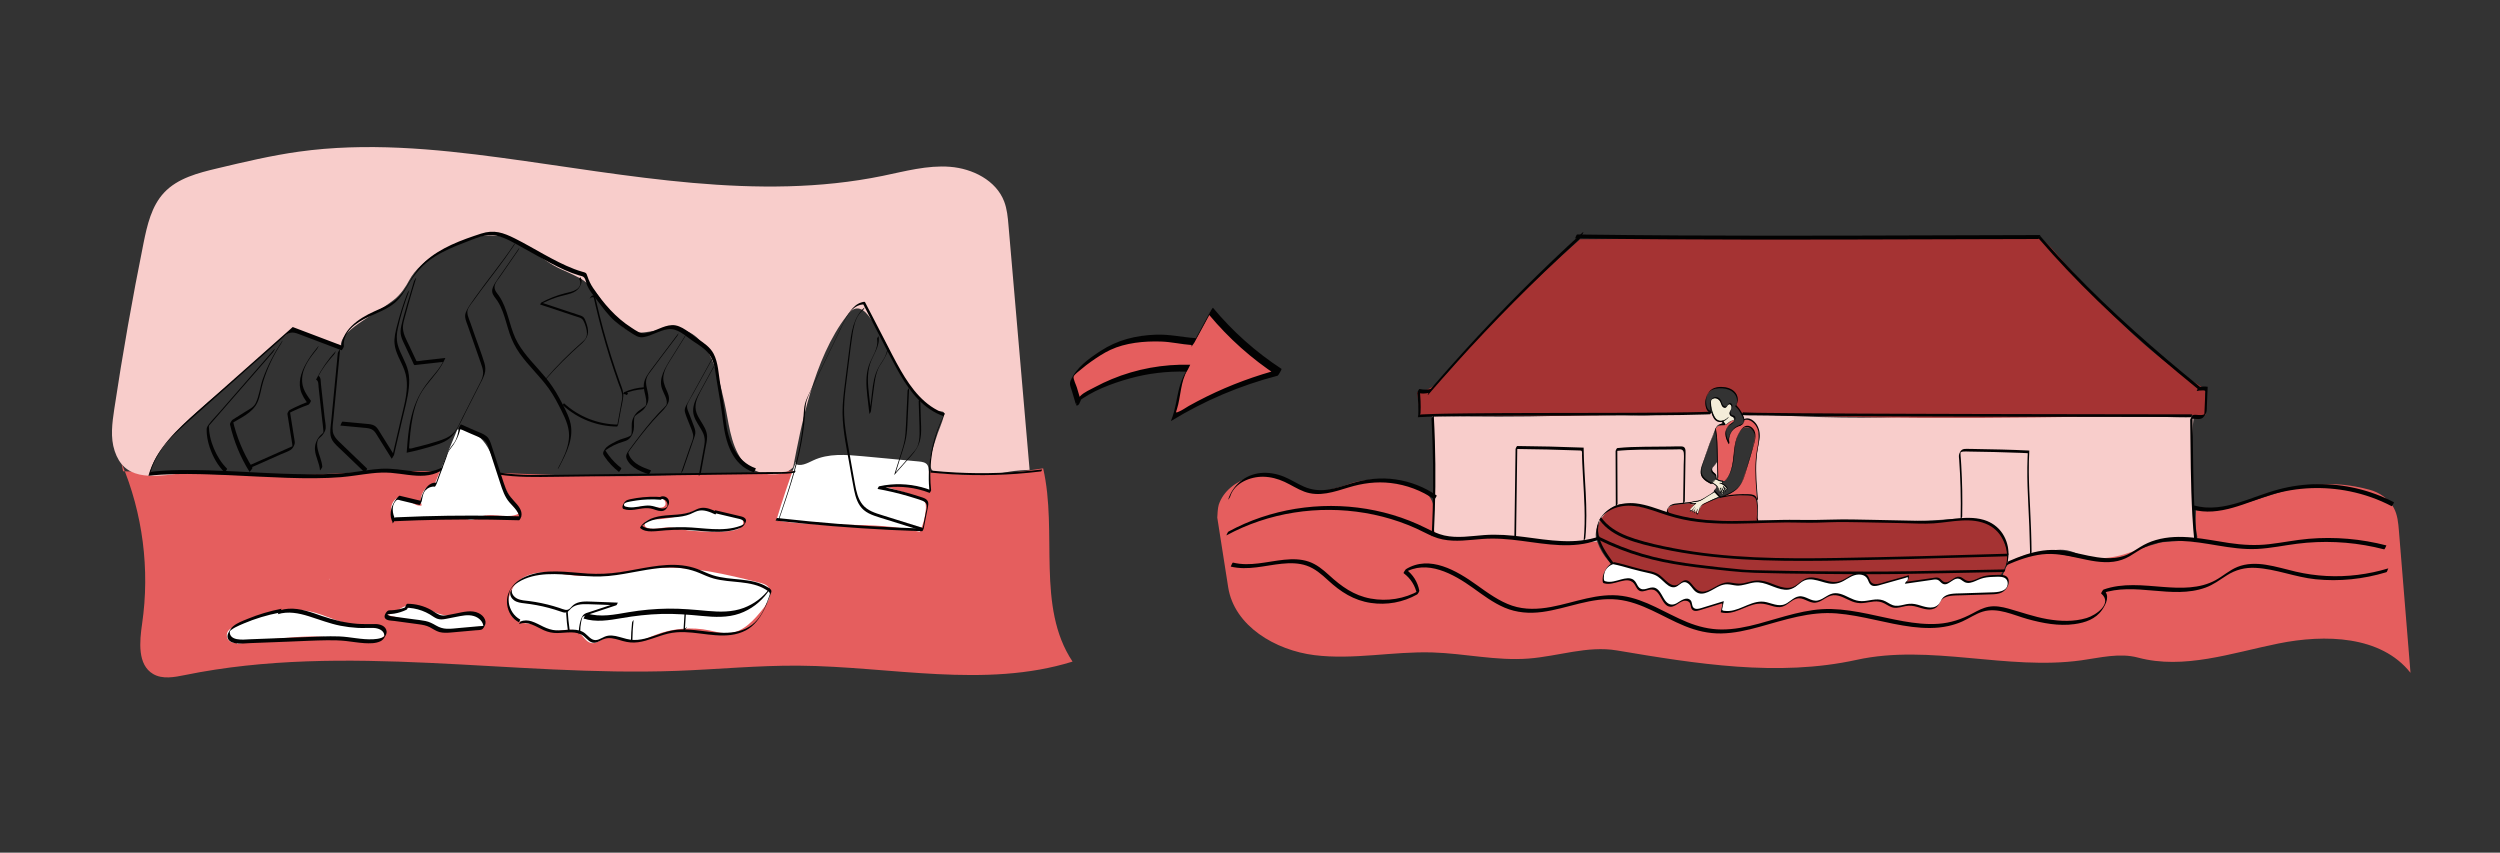
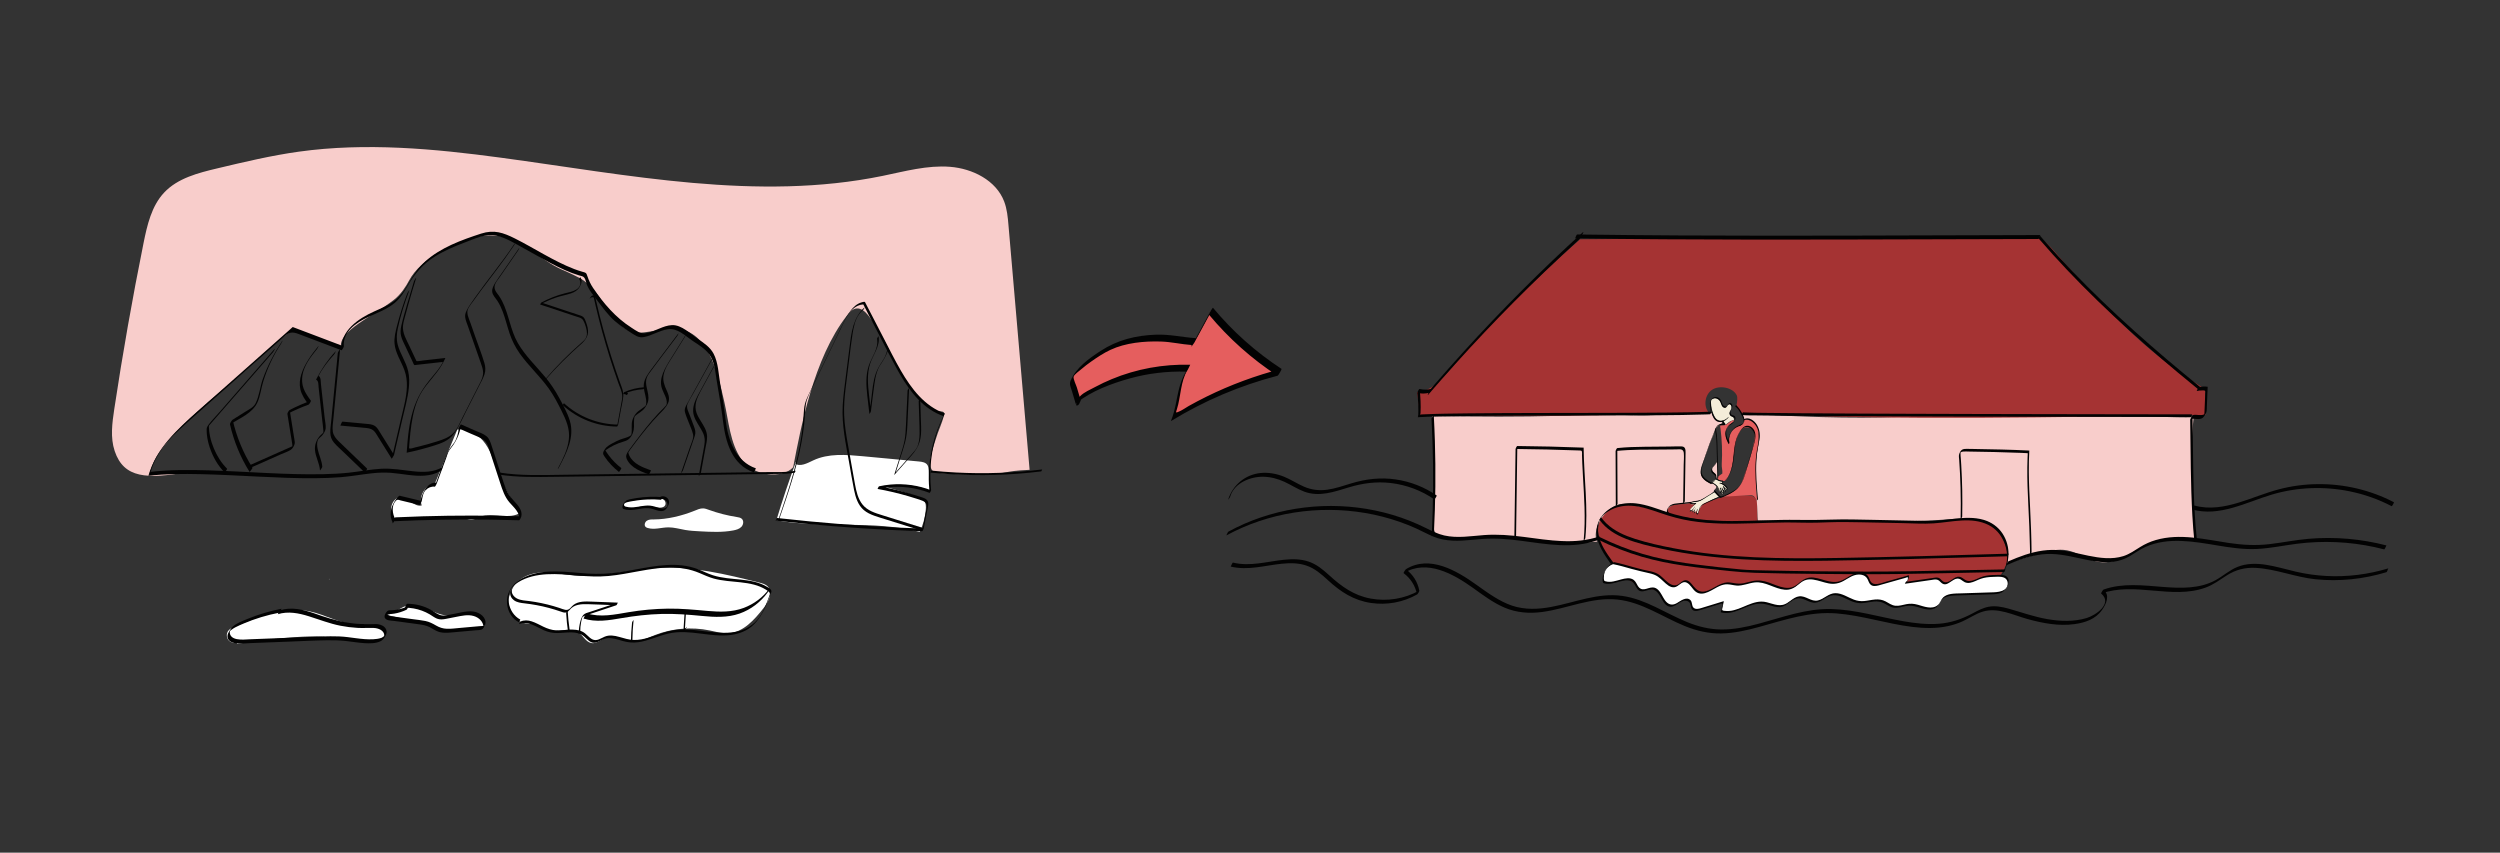
<svg xmlns="http://www.w3.org/2000/svg" id="a" viewBox="0 0 1649.78 562.67">
  <rect x="0" y="0" width="1649.78" height="562.67" fill="#333333" stroke="none" />
  <defs>
    <style>.b{fill:#f8cdcb;}.c{fill:#020202;}.d{fill:#f4edd9;}.e{fill:#e55e5e;}.f{fill:#fff;}.g{fill:#a53333;}</style>
  </defs>
  <path class="g" d="M1159.77,342.9l-.18-9.85c-.03-1.38-.08-2.85-.88-3.97-1.24-1.74-3.19-2.13-5.33-2.17-6.1-.11-12.83-.02-18.69,1.66-1.38,.4-2.73,.89-4.07,1.38-4.52,1.65-9.09,.9-9.44,5.7-1.47,1.1-1.79,1.61-2.44-.11s.52-3.31,2.32-3.69c-4.34-1.02-11.67,.44-16.05,1.28-2.51,.48-5.57,2.35-4.73,4.77,.57,1.64,2.6,2.14,4.32,2.4l18.22,2.75c1.84,.28,3.7,.56,5.56,.48,1.94-.08,14.43,.69,18.78,1.24,4.06,.51,8.24,.1,12.13-1.19" />
  <path class="d" d="M1138.37,280.01l-.96-1.89c-.1-.19-.21-.39-.41-.46-.2-.07-.42,.01-.63,.08-1.18,.37-2.5-.08-3.43-.89s-1.54-1.93-2.03-3.06c-1.08-2.5-1.7-5.2-1.81-7.92-.02-.54-.02-1.08,.16-1.59,.46-1.28,2.04-1.93,3.36-1.6s2.35,1.43,2.91,2.67c.36,.8,.57,1.68,1.07,2.4s1.42,1.26,2.24,.96c.62-.23,.98-.85,1.4-1.36s1.12-.95,1.71-.66c.37,.18,.57,.6,.67,1.01,.19,.79,.1,1.63-.23,2.37-.46,.99-1.39,1.93-1.14,2.99,.21,.89,1.15,1.36,1.9,1.88s1.45,1.51,.96,2.28c-1.51,.3-2.94,1.02-4.09,2.05-.53,.48-1.28,1.05-1.85,.62" />
  <path class="d" d="M1129.93,318.38l1.69,1.29c.34,.26,.69,.53,.99,.84,.98,1.02,1.37,2.45,1.94,3.74,.05,.11,.1,.22,.19,.28,.26,.18,.61-.15,.61-.46s-.22-.58-.39-.84-.29-.62-.12-.88l1.34,2.67c.21,.42,.48,.89,.94,1.01,.16-1.37-.16-2.78-.9-3.95l1.5,2.15c.2,.28,.58,.59,.83,.36l-1.45-3.24,1.04,1.42c.23,.31,.56,.66,.92,.54,.29-.09,.42-.47,.35-.76s-.29-.54-.5-.77c-1.14-1.25-2.37-2.55-4-3l.63,.56c.5-.09,.89-.59,.85-1.1,0-.12-.04-.24-.11-.33-.16-.21-.47-.23-.73-.25-.85-.07-1.69-.41-2.34-.96-.19-.16-.39-.34-.63-.36-.22-.01-.41,.1-.6,.22-.81,.51-1.65,1.05-2.12,1.88" />
  <path class="b" d="M1133.07,304.84c-.77,1.23-2.26,2.58-3.03,3.81-.32,.51-.23,1.15-.11,1.73,.21,1.01,1.54,1.73,2.03,2.63,.25,.47,.25,.65,.35,1.18s.39,1.11,.92,1.21c.38-3.28,.04-7.13-.15-10.55" />
  <path class="b" d="M1160.01,343.58c-.31-3.2-.2-6.49-.45-9.67-.94-11.76-1.73-23.32-.1-35.11,.63-4.58,2.47-9.47,.89-14.19-1.47-4.39-5.32-8.6-9.89-7.9l-.66-3.72c35,1.78,70.06,3.56,105.08,2.09,18.46-.77,35.48-.86,53.95-.61,19.12,.26,44.6-.7,63.7,0,12.16,.44,20.43,.51,32.59,.3,14.55-.25,27.98,.89,42.52,.63-3.71,32.25,.65,51.96,.44,81.14-8.71-2.11-20.06-1.6-28.38,1.72-11.58,4.63-22.23,14.41-34.57,12.59-7.41-1.09-13.67-6.33-21.04-7.69-6.01-1.11-12.16,.44-18.06,2.06-7.58,2.07-13.7,4.14-21.22,6.44,.89-6.52,.09-13.96-4.15-19.56-4.23-5.6-9.04-8.44-15.98-9.46-6.94-1.02-14.01-.3-21,.22-16.87,1.25-33.81,1.31-50.73,1.37-24.8,.09-48.15-.74-72.96-.65" />
  <path class="e" d="M1137.63,327.12c3.49-.66,8.15-3.55,10.3-6.38s2.44-5.33,3.67-8.66c2.48-6.73,4.47-13.65,5.94-20.67,.48-2.29,.87-4.82-.26-6.87-1.43-2.58-5.32-3.35-7.63-1.51l-1.02-2.37c1.58-.48,2.59-2.34,2.12-3.92,5.45-.15,9.01,2.47,9.6,7.89,.33,3.03,.12,9.41-.55,12.38-1.8,7.9-.9,14.58-.88,22.68,0,3.54,.23,6.63,.91,10.13-1.34-.15-1.37-1.53-2.43-2.37-.94-.75-2.27-.72-3.47-.64l-15.96,.94" />
-   <path class="e" d="M1133.72,314.46c-.07,.85-.39,1.37,.14,2.04,1.21,.28,3.01,1.18,4.28,.89,.58-.13,.98-.65,1.3-1.15,3.22-5,4.21-10.77,4.9-16.68s1.37-12.64,5.54-16.89c.11-.92-.8-1.71-1.72-1.78s-1.8,.39-2.55,.93c-3.26,2.35-5.12,6.51-4.7,10.5-1.88-2.31-2.58-5.52-1.85-8.4s4.09-4.84,5.65-6.49c-2.19-.32-3.66,1.75-5.82,2.9-1.09,.58-2.43,.32-3.65,.49s-2.54,.78-2.88,1.96c-.2,.7,.06,1.43,.16,2.15,.92,7.32,1.3,15.45,.8,23.21-.15,2.29,.56,4.02,.41,6.31" />
-   <path class="e" d="M803.29,341.69c.1-2.08,.32-6.61,.97-8.59,5.9-18.01,33.68-25.95,48.2-13.77,10.39,8.72,25.58,4.41,38.36-.13,11.76-4.18,31.52-3.61,42.91,1.49,11.39,5.1,13.78,12.06,12.65,24.49-.5,5.45,6.8,7.65,12.27,7.9,31.23,1.44,64.15,2.91,95.38,4.35,6.82,19.62,26.2,26.77,46.22,32.3,11.34,3.13,22.08,7.15,33.78,5.93,59.56-6.22,108.16-4.8,163.56-5.04,7.5-.03,23.13,3.35,23.41-4.15,.46-12.45,3.85-17.48,19.18-21.18,12.11-2.92,24.78,2.53,37.22,3.1,22.3,1.01,26.66-4.46,48.19-10.36,2.45-.67,25.05-1.09,24.5-3.58-1.98-8.87-.79-13.61-.81-19.92,38.33,6.44,61.65-25.69,114.51-11.32,6.57,1.79,12.69,6.03,15.93,12.02,2.46,4.55,2.93,9.88,3.35,15.04,2.55,31.24,5.1,62.49,7.65,93.73-19.45-24.62-56.43-25.56-87.18-19.34-30.76,6.22-62.37,17.4-92.69,9.29-12.1-3.24-24.83,.06-37.24,1.79-49.17,6.89-99.94-10.95-148.43-.29-51.89,11.4-105.83,2.6-158.22-6.23-19.3-3.25-38.7,3.87-58.22,5.37-21.18,1.63-42.29-3.4-63.52-4.04-25.95-.78-51.99,5-77.75,1.8s-52.96-19.18-56.98-44.83c-2.39-15.28-4.79-30.56-7.18-45.84" />
+   <path class="e" d="M1133.72,314.46c-.07,.85-.39,1.37,.14,2.04,1.21,.28,3.01,1.18,4.28,.89,.58-.13,.98-.65,1.3-1.15,3.22-5,4.21-10.77,4.9-16.68s1.37-12.64,5.54-16.89c.11-.92-.8-1.71-1.72-1.78s-1.8,.39-2.55,.93c-3.26,2.35-5.12,6.51-4.7,10.5-1.88-2.31-2.58-5.52-1.85-8.4s4.09-4.84,5.65-6.49c-2.19-.32-3.66,1.75-5.82,2.9-1.09,.58-2.43,.32-3.65,.49c-.2,.7,.06,1.43,.16,2.15,.92,7.32,1.3,15.45,.8,23.21-.15,2.29,.56,4.02,.41,6.31" />
  <path class="g" d="M1067.25,374.74c-4-4.53-8.04-9.17-10.5-14.69-2.46-5.52-3.16-12.15-.39-17.52,3.86-7.52,13.36-10.52,21.78-9.8,8.42,.72,16.27,4.33,24.35,6.83,17.09,5.29,30.77,7.21,48.42,4.24,4-.67,12.54,.03,16.59,0,3.19-.02,12.23-.49,15.41-.3,39.11,2.37,63.3-.51,97.84,.63,4.8,.16,7.36-.66,12.09-1.52,3.04-.55,9.65,.61,12.74,.59,6.27-.03,10.73,3.06,13.83,8.51,3.1,5.45,5.78,11,5.43,17.27-.16,2.89-2.48,6.82-3.89,9.35-3.41,6.14-11.33,7.85-18.3,8.74-23.16,2.97-46.57,3.95-69.89,2.94-15.17-.66-30.34-2.15-45.51-1.52-10.33,.43-20.6,1.86-30.92,2.58-15.79,1.1-31.64,.56-47.45-.2-7.76-.37-15.61-.81-23.03-3.09s-14.5-6.62-18.54-13.25" />
  <path class="b" d="M945.03,274.67c1.49,18.07,1.78,34.44,1.67,54.15-.03,4.68-1.54,9.33-.86,13.96,.68,4.63-.74,8.69,3.6,10.45,6.92,2.81,15.61,1.4,23.09,1.46,4.4,.04,14.2-1.88,18.41-.58,6.09,1.88,18.47,2.01,24.84,2.34,15.3,.78,22.99,2.38,38.25,.99-3.83-7.11,4.11-20.06,11.43-23.49,7.32-3.42,11.93-.02,19.96,.82,4.94,.52,9.75,3.14,14.69,3.66-1.13-2.66,3.39-5.84,6.27-5.74,8.2,.3,18.27-2.19,24.51-8.26-.13-1.72,4.19-2.45-.22-5.11-4.11-.78-7.66-3.11-8.28-6.62s1.35-7.27,2.61-10.6c1.72-4.55,3.35-10.07,5.44-14.56,.75-1.62,.93-3.75,1.78-5.11s3.78-2.1,4.41-3.76c-2.94-.74-6.91-3.21-6.85-6.24-12.63,.65-26.94,.91-39.57,1.55-7.46,.38-14.36,.01-21.82-.24-9.19-.3-26.16,.33-35.36,.58-36.49,1.01-50.85,.58-87.99,.34" />
  <path class="g" d="M937.22,273.95l-2.13-15.21c9.05-.37,15.93-7.91,21.83-14.79,26.17-30.56,55.61-59.36,85.75-86.02,98.3-1.04,196.61-1.52,294.91-1.42,3.26,0,6.63,.03,9.6,1.36,3.68,1.65,12.44,12.67,15.16,15.64,32.89,36,54.66,59.7,93.12,83.46-1.1,5.2,1.04,11.66-.06,16.86-98.9,1.33-200.67,4.04-299.45-1-2.79-.14-4.27,2.04-6.14,.15-.85-.85-4.26-3.56-3.9-5.28,.53-2.53,.82-5.52,.2-6.81-2.52-5.23-11.37-6.9-16.23-3.72-4.86,3.18-5.95,10.83-2.17,15.24-63.51,1.92-127.05,2.47-190.58,1.64" />
-   <path class="e" d="M80.19,305.6c14.03,33.17,18.79,70.21,13.61,105.85-1.74,12.01-3.19,27.23,7.29,33.35,6.2,3.61,13.98,2.09,21.01,.66,106.23-21.68,216.13,1.24,324.47-2.75,26.88-.99,53.71-3.64,80.6-3.43,60.56,.48,122.79,15.28,180.62-2.68-24.1-36.23-9.65-85.13-19.41-127.53-13.22,1.98-26.48,3.97-39.85,4.19-19.06,.33-37.98-2.92-57-4.22-25.54-1.75-54.24,.88-81.45,2.33-26.67,1.42-51.86,1.63-76.93,2.48-58.04,1.97-109.23-3.58-167.3-3-20.26,.2-40.48,1.61-60.73,2.42-43.23,1.72-77.42-1.53-123.92-2.26" />
  <path class="f" d="M413.9,330.72c-1.72-.07-2.65,2.4-1.68,3.83s2.95,1.81,4.65,1.52c1.7-.29,3.27-1.09,4.93-1.54,4.07-1.08,8.36,.05,12.56,.43,1.62,.15,3.53,.04,4.45-1.3,1.04-1.51,.02-3.73-1.59-4.6s-3.55-.79-5.38-.68c-5.77,.34-12.16,2-17.94,2.34" />
  <path class="f" d="M431.56,342.79c-1.61-.04-3.34-.05-4.69,.84s-1.97,3.04-.77,4.13c.36,.33,.82,.51,1.28,.65,4.4,1.37,9.11-.37,13.71-.4,3.75-.02,7.4,1.09,11.1,1.72,3.22,.55,6.49,.72,9.75,.9,7.33,.39,14.74,.78,21.95-.59,1.94-.37,3.97-.93,5.34-2.35s1.75-3.97,.3-5.32c-.86-.79-2.09-.99-3.24-1.17-6.31-.98-12.53-2.57-18.54-4.75-1.19-.43-2.39-.89-3.66-.95-2.07-.1-4.01,.85-5.93,1.62-8.27,3.31-17.71,5.61-26.61,5.66" />
  <path class="f" d="M259.68,343.31c-.89-2.8-1.8-5.7-1.45-8.62s2.33-5.85,5.22-6.34c5.34-.89,9.62,6.51,14.87,5.21-2.29-6.03,2.26-13.61,8.66-14.44l14.78-35.59c7.27-1.36,14.49,3.42,18.68,9.51s6.12,13.4,8.82,20.29c3.5,8.94,8.38,17.33,14.41,24.8-7.46,5.31-18.31-.4-26.84,2.92-2.04,.8-4,2.12-6.18,2.01-1.72-.09-3.25-1.05-4.87-1.63-2.75-.98-5.76-.81-8.68-.63l-24.92,1.53c-4.47,.28-8.94,.55-13.41,.63" />
  <path class="f" d="M525.25,304.84c-4.73,12.7-9.04,25.56-12.92,38.55,31.23,5.52,63.94-.31,94.65,7.6,2.14-4.56,3.48-9.5,3.94-14.52,.2-2.21,.16-4.65-1.26-6.35-1.08-1.29-2.76-1.9-4.35-2.44-7.03-2.38-14.14-4.54-21.3-6.47,9.86-2.24,20.42-1.29,29.73,2.66l-.9-13.6c-.08-1.16-.17-2.38-.79-3.36-1.14-1.81-3.57-2.18-5.7-2.38-12.41-1.16-24.82-2.32-37.22-3.48-10.94-1.02-22.49-1.94-32.42,2.74-3.95,1.86-8.71,4.55-12.27,2.02" />
  <path class="f" d="M337.37,390.61c-4.78,7.52,.38,19.18,9.16,20.69,2.71,.47,5.56,.11,8.16,1,2.32,.79,4.24,2.5,6.54,3.35,6.48,2.4,14.55-2.37,20.31,1.45,3.22,2.14,4.97,6.63,8.79,7.27,4.1,.69,7.34-3.59,11.41-4.44,4.36-.9,8.44,2.26,12.8,3.18,6.07,1.28,12.07-1.87,17.86-4.11,11.33-4.37,23.92-5.42,35.82-2.98,4.14,.85,8.27,2.12,12.49,1.87,9.75-.58,17.06-8.83,23.1-16.51,3.3-4.2,6.55-10.47,2.86-14.33-1.46-1.53-3.63-2.11-5.68-2.62-21.95-5.48-44.31-10.94-66.89-9.63-18.37,1.07-36.52,6.61-54.85,5.03-8.07-.69-16.13-2.77-24.18-1.87-8.05,.9-16.48,5.86-17.99,13.82" />
  <path class="f" d="M156.37,423.88c-2.06,.78-4.61-.01-5.86-1.83s-1.07-4.48,.4-6.12c.96-1.07,2.32-1.67,3.63-2.23,15.74-6.78,32.71-13.7,49.51-10.32,10.58,2.13,20.27,8.28,31.05,8.87,5.04,.28,10.22-.68,15.09,.68,1.56,.44,3.18,1.21,3.9,2.67,1.78,3.59-3.05,6.9-7.01,7.52-11.2,1.75-22.46-1.93-33.75-2.88-6.05-.51-12.13-.22-18.18,.19-13,.89-25.96,2.4-38.82,4.51" />
  <path class="f" d="M267.73,408.64l-13.13-2.96c4.83,.14,8.52-4.23,13.11-5.75,4.57-1.51,9.56-.03,13.99,1.84s8.84,4.2,13.64,4.44c4.29,.22,8.48-1.26,12.76-1.66s9.24,.68,11.35,4.42c.71,1.26,.99,2.95,.12,4.11-.83,1.12-2.38,1.36-3.76,1.51l-16.59,1.85c-2.28,.25-4.61,.5-6.83-.04-1.79-.44-3.42-1.37-5.07-2.21-6.44-3.25-13.63-5.01-20.84-5.13" />
  <path class="b" d="M122.94,311.72c-25.52,4.29-41.16,4.19-47.26-14.08-2.96-8.86-1.65-18.51-.26-27.75,5.52-36.59,11.95-73.03,19.27-109.3,2.42-11.98,5.27-24.59,13.63-33.5,8.93-9.51,22.39-12.96,35.08-15.98,17.82-4.24,35.66-8.49,53.8-11.02,44.22-6.16,89.21-1.98,133.46,3.99,83.75,11.3,169.11,28.98,251.89,11.97,14.65-3.01,29.39-7.12,44.3-5.98,14.91,1.14,30.47,8.91,35.81,22.88,1.92,5.01,2.4,10.44,2.86,15.79,4.64,53.77,9.29,107.53,13.93,161.3-18.52,.87-12.39,2.35-30.92,3.22-2.53,.12-29.87-.43-32.04-1.73-5.55-3.33-1.02-14.91,.84-21.1,2.2-7.35,4.04-9.92,5.68-16.73,.81-3.39-3.69-1.49-6.78-3.11-22.35-11.69-27.35-43.15-43.38-62.62-1.94-2.36-4.57-4.72-7.61-4.41-2.65,.28-4.63,2.5-6.27,4.6-22.19,28.42-30.53,74.27-35.56,100.2-7.1,7.78-26.34,5.94-34.01-5.03-7.68-10.97-8.47-25.13-11.43-38.19-4.98-21.96-11.15-47.66-33.65-48.55-4.93-.2-19.43,3.67-24.3,2.88-18.29-2.96-21.14-27.22-37.47-35.96-10.6-5.67-13.19-5.28-23.08-12.1-5.66-3.9-16.6-11.18-22.88-13.97-4.87-2.16-14.88-2.56-20.09-1.46-16.46,3.48-38.72,14.32-46.58,29.2-1.97,3.74-5.24,8.98-9.99,12.68-14.25,11.09-36.55,20.48-34.9,31.22-9.55-5.51-21.34-5.31-30.86-10.97-1.75-1.04-15.49,10.68-23.13,17.95-21.11,20.1-46.5,37.15-64.28,60.24-3.91,5.07-6.24,9.92-8.07,16.38" />
  <path class="c" d="M99.46,311.45c4.19-15.04,16.26-25.71,27.53-35.71,10.05-8.92,20.11-17.83,30.17-26.74l30.17-26.74c3.46-3.06,5.34-3.51,9.68-1.87l8.87,3.36,19.52,7.4c.26,.1,1.53-2.22,1.51-2.53-.81-9.67,8.07-15.68,15.78-19.29,6.12-2.87,12.73-5.15,17.94-9.59,3.62-3.08,6.09-7.09,8.43-11.16,4.67-8.11,10.01-14.34,17.91-19.29,6.05-3.79,12.65-6.6,19.32-9.11,6.48-2.43,14.01-6.18,21.05-4.72,6.35,1.32,12.49,5.19,18.13,8.28,6.13,3.37,12.17,6.88,18.37,10.11,5.89,3.07,11.94,5.99,18.32,7.88,1.56,.46,2.69,.48,3.53,1.66,.86,1.2,1.12,3.47,1.76,4.9,1.09,2.41,2.55,4.59,4.17,6.67,3.55,4.54,6.97,9.5,10.87,13.73,3.92,4.26,8.77,7.69,13.67,10.73,3.03,1.88,5.07,3.64,8.68,3.02,5.57-.97,10.43-4.48,16.02-5.2,6.33-.82,11.26,4.37,16.14,7.64,3.84,2.57,8.11,5.06,10.93,8.81,3.77,5.01,4.06,11.81,5.07,17.77,1.51,8.89,3.06,17.78,4.16,26.74,1.66,13.5,5.85,28.5,20.15,33.46,.37,.13,1.54-2.58,1.5-2.6-13.39-4.64-18.38-18.67-19.92-31.58-.96-8.04-2.25-16.04-3.6-24.02-1.09-6.45-1.28-14.13-4.37-20.03-2.24-4.28-6.29-7.02-10.19-9.66-4.94-3.34-10.91-9.48-17.22-9.23-6.01,.23-11.28,4.3-17.17,5.31-3.85,.66-6.41-1.57-9.62-3.61-10.39-6.59-18.48-16.07-25.33-26.22-1.61-2.38-2.83-4.96-3.73-7.68-.82-2.5-1-2.35-3.33-3-1.84-.52-3.66-1.14-5.45-1.82-6.94-2.65-13.53-6.16-20.03-9.74-6.33-3.49-12.57-7.18-19.04-10.41-7.72-3.86-13.82-5.98-22.35-3.21-12.86,4.18-26.7,9.2-36.89,18.41-4.4,3.97-7.67,8.68-10.59,13.8-3.35,5.88-6.66,10.52-12.39,13.96-3.38,2.03-7.03,3.56-10.63,5.17-10.17,4.54-22.65,12.77-21.57,25.61l1.51-2.53-33.71-12.78-.06,.03c-20.85,18.48-41.7,36.96-62.55,55.44-13.52,11.98-27.61,24.66-32.63,42.67,.15-.53,1.28-1.61,1.52-2.47h0Z" />
  <path class="c" d="M166.54,308.53c-6.12-9.75-10.47-20.3-13.01-31.53l-1.68,3c6.41-4.04,14.9-7.34,18.13-14.65,1.87-4.23,2.35-9.1,3.71-13.51,2.73-8.85,6.65-17.2,11.75-24.93,.33-.51,1.8-3.46,.62-1.68-5.17,7.83-9.53,16.16-12.68,25.01-1.8,5.05-2.3,11.18-4.7,15.88-1.43,2.81-4.33,4.04-6.97,5.7l-8.26,5.2c-.51,.32-1.82,2.38-1.68,3,2.54,11.23,6.89,21.78,13.01,31.53-.16-.25,2.15-2.39,1.75-3.03h0Z" />
  <path class="c" d="M149.8,309.23c-3.79-3.76-6.64-8.42-8.69-13.33s-3.42-10.41-3.22-15.84l-1.34,2.39c11.3-12.96,22.6-25.92,33.9-38.88l9.61-11.02c.44-.51,.78-1.15,1.07-1.75,.07-.13,.46-.99,.09-.57l-29.24,33.55-7.13,8.18c-2.4,2.76-5.1,5.43-7.27,8.37-.65,.87-1.2,1.8-1.22,2.9-.02,1.34,.06,2.67,.21,4,.32,2.78,.98,5.51,1.87,8.16,2.04,6.07,5.3,11.92,9.87,16.45-.02-.02,1.83-2.27,1.5-2.6h0Z" />
  <path class="c" d="M210.08,228.4c-4.53,5.59-9.09,11.72-11.26,18.67-.99,3.18-1.33,6.53-.61,9.8,.85,3.83,3.17,7.05,5.44,10.16l1.5-2.6c-4.82,1.74-9.51,3.8-14.05,6.15-.46,.24-1.52,2.04-1.44,2.57l2.2,13.73c.36,2.24,.79,4.48,1.08,6.74,.03,.25-.07,1.24,.05,1.39,.83-1.01,.96-1.27,.41-.8-.14,.1-.28,.19-.44,.26-.89,.49-1.87,.86-2.8,1.27-8.36,3.71-16.72,7.42-25.09,11.13-.43,.19-.8,1.15-1.01,1.55-.08,.15-.5,1.06-.36,1l14.46-6.42,7.23-3.21c2.11-.94,4.55-1.69,6.49-2.95,1.21-.78,2.24-2.58,2.56-3.95,.21-.9,0-1.84-.13-2.73-.21-1.31-.42-2.62-.63-3.92l-2.51-15.69-1.44,2.57c4.51-2.34,9.15-4.37,13.93-6.1,.36-.13,1.72-2.29,1.5-2.6-1.82-2.49-3.67-5.03-4.77-7.93s-1.29-5.97-.77-8.98c1.13-6.48,5.26-11.83,9.3-16.81,.43-.53,.77-1.14,1.07-1.75,.06-.13,.45-1.01,.09-.57h0Z" />
  <path class="c" d="M221.44,231.9c-5.03,5.37-9.17,11.47-12.55,18-.01,.02-.35,.68-.26,.71,1.72,.62,1.47,3.58,1.63,5.02l.79,7.16,1.58,14.32c.26,2.36,.61,4.72,.77,7.09,0,.04-.04,1.57-.07,1.56-.13-.06,1.09-1.32,.01-.23-.12,.13-.25,.25-.38,.37-.6,.56-1.23,1.09-1.79,1.7-2.29,2.53-3.58,5.9-3.32,9.31,.36,4.68,3,8.82,3.31,13.51,.01,.2,.64-.74,.68-.82,.23-.38,.86-1.17,.83-1.65-.27-4.09-2.27-7.7-3.05-11.67-.36-1.81-.58-4.07,.1-5.84,.48-1.24,2.3-2.25,3.17-3.43s1.92-2.8,2.03-4.37c.16-2.27-.43-4.74-.68-7l-1.58-14.32-.87-7.9c-.16-1.45,.08-4.77-1.68-5.4l-.26,.71c2.75-5.31,6.33-10.14,10.4-14.5,.45-.48,.78-1.16,1.07-1.75,.07-.14,.47-.98,.09-.57h0Z" />
  <path class="c" d="M222.91,233.01l-3.42,35.44-.84,8.67c-.27,2.8-.73,5.65-.68,8.47,.05,2.53,.87,4.68,2.51,6.61,1.72,2.04,3.8,3.81,5.72,5.66l14.52,13.94s1.82-2.29,1.5-2.6l-12.73-12.22c-2.03-1.95-4.09-3.87-6.09-5.86-1.74-1.73-3.29-3.64-3.74-6.12-.49-2.73,.05-5.64,.32-8.37l.86-8.92,1.67-17.35,1.91-19.82c.02-.18-.64,.74-.68,.82-.28,.45-.78,1.1-.83,1.65h0Z" />
  <path class="c" d="M268.59,194.02c-2.61,6.93-4.84,14.01-6.65,21.2-.94,3.75-1.92,7.62-1.58,11.52,.26,3.01,1.3,5.87,2.53,8.61,1.35,3.01,2.93,5.93,4.04,9.05,1.22,3.41,1.68,6.99,1.58,10.59-.21,7.47-2.36,14.82-4.04,22.05l-5.96,25.66,1.51-2.53-6.24-10-2.99-4.79c-.87-1.39-1.69-2.95-2.99-3.99s-2.83-1.34-4.38-1.53c-1.87-.23-3.75-.36-5.63-.54l-11.72-1.09c-.59-.06-1.31,2.62-1.5,2.6l11.72,1.09c1.81,.17,3.62,.3,5.42,.51,1.62,.19,3.28,.51,4.59,1.55s2.03,2.45,2.86,3.78l3.12,5,6.24,10s1.43-2.2,1.51-2.53l5.28-22.75c1.66-7.16,3.74-14.37,4.5-21.7,.37-3.55,.34-7.17-.42-10.67-.69-3.15-2.04-6.09-3.42-8.99s-2.75-5.67-3.53-8.72c-.94-3.62-.64-7.24,.13-10.87,1.78-8.39,4.43-16.66,7.45-24.68,.21-.56-.41,.3-.45,.36-.38,.56-.74,1.17-.98,1.8h0Z" />
  <path class="c" d="M273.19,185.61c-1.48,4.77-2.92,9.55-4.29,14.35s-2.94,9.95-4.08,14.99c-.52,2.3-.71,4.6-.11,6.9s1.79,4.52,2.81,6.7l3.28,6.99,1.59,3.38c.23,.49,.43,1.13,.74,1.58,.46,.66,.07,.34,.7,.4,.36,.03,.85-.09,1.22-.14l17.28-1.93,.13-.43c-1.8,4.03-4.83,7.4-7.62,10.77-2.68,3.24-5.23,6.55-7.32,10.21-4.28,7.48-6.51,15.77-7.7,24.26-.7,4.99-1.08,10.02-1.45,15.05v.07c6.03-1.27,11.99-2.81,17.87-4.65,4.98-1.55,9.86-3.29,13.12-7.6,3.39-4.48,5.63-9.89,8.16-14.87l8.52-16.76c1.28-2.52,2.74-5.02,3.64-7.71s.73-5.09-.05-7.7c-1.79-5.96-4.09-11.82-6.15-17.69l-3.08-8.82c-.95-2.71-2.89-6.35-1.49-9.2,1.05-2.14,2.74-4.12,4.12-6.06,1.51-2.13,3.05-4.23,4.61-6.32,7.09-9.55,14.56-18.84,21.13-28.77,.32-.49,.91-1.21,.98-1.8,.06-.5-.33,.19-.45,.36-8.05,12.15-17.46,23.33-25.86,35.24-1.95,2.76-4.03,5.54-5.53,8.58-.69,1.4-1.12,2.83-.92,4.4,.26,2.03,1.16,4.02,1.83,5.94,2.84,8.12,5.68,16.24,8.52,24.36,.68,1.96,1.42,3.96,1.48,6.06,.06,2.21-.71,4.26-1.67,6.21-1.91,3.89-3.93,7.73-5.89,11.59l-5.83,11.47c-1.87,3.68-3.47,8.03-6.45,10.97-2.74,2.7-6.49,4.01-10.08,5.16-3.96,1.26-7.96,2.39-11.99,3.4-1.01,.25-2.02,.49-3.03,.73s-2.28,.76-3.28,.73c-.65-.02-.66-.24-.62-.84,.03-.42,.06-.85,.09-1.27,.07-.99,.15-1.98,.23-2.97,.3-3.69,.67-7.37,1.23-11.02,1.13-7.45,2.95-15.26,7.05-21.69,3.83-6,9.12-10.9,12.78-17.04,.87-1.46,1.67-2.96,2.36-4.51-.03,.08,.19-.44,.13-.43l-14.84,1.66c-1.15,.13-2.49,.48-3.65,.41-.45-.03-.28,.11-.59-.17-.21-.19-.3-.64-.42-.9l-.85-1.8-3.28-6.99c-2.04-4.34-4.86-8.82-4.24-13.8,.31-2.5,1.1-4.96,1.75-7.39s1.3-4.77,1.97-7.14c1.57-5.58,3.22-11.13,4.95-16.66,.17-.56-.4,.29-.45,.36-.36,.54-.78,1.18-.98,1.8h0Z" />
  <path class="c" d="M342.4,163.95l-10.61,15.34c-1.62,2.34-3.33,4.64-4.82,7.06-1.12,1.83-2.46,4.06-2.15,6.29,.34,2.38,2.38,4.24,3.62,6.2,1.35,2.15,2.42,4.46,3.32,6.83,1.78,4.69,2.92,9.6,4.52,14.35s3.81,9.14,6.7,13.24c2.87,4.07,6.19,7.8,9.51,11.52s6.67,7.46,9.59,11.53c3.35,4.67,6,9.78,8.55,14.92,2.96,5.96,5.55,11.83,4.78,18.65s-3.82,12.71-6.88,18.54c-.1,.19-.55,.92-.36,1,.14,.06,.97-1.46,1.01-1.55,4.86-9.25,10.13-19.67,6.83-30.33-1.64-5.29-4.48-10.35-7.11-15.2s-5.58-9.25-9.04-13.43c-6.16-7.44-13.34-14.18-18.18-22.64-4.94-8.64-5.83-18.81-10.35-27.61-.61-1.19-1.29-2.34-2.05-3.44-.8-1.16-1.76-2.22-2.39-3.48-1.74-3.47,1.17-6.38,3.04-9.09l11.6-16.78c.38-.56,.85-1.19,1.06-1.84,.13-.4,.16-.61-.18-.11h0Z" />
  <path class="c" d="M409.99,308.88c-3.11-2.41-5.89-5.2-8.25-8.35-.55-.74-1.1-1.5-1.6-2.28-.14-.22-.28-.57-.43-.75-.3-.35,.15-.65-.54-.08-.81,.67-.3,.23-.12,.1,.27-.19,.54-.4,.82-.59,1.64-1.14,3.36-2.16,5.15-3.04,1.96-.96,4-1.73,6.09-2.37,1.56-.48,3.16-.96,4.31-2.19,1.99-2.13,2.93-4.94,2.97-7.8,.02-1.6-.1-3.21,.06-4.81,.03-.33,.08-.66,.14-.99,.03-.16,.07-.32,.11-.48,.05-.17,.4-.88,.14-.5s.29-.23,.29-.23c.12-.12,.24-.23,.37-.34,.34-.3,.69-.57,1.06-.84,1.24-.91,2.58-1.68,3.71-2.73s1.95-2.36,2.65-3.71c1.53-2.96,1.05-5.91,.33-9.04-.41-1.78-.87-3.57-.92-5.41-.06-2.25,.65-4.12,1.97-5.93,5.97-8.18,12.18-16.2,18.27-24.3,.4-.53,.86-1.2,1.06-1.84,.13-.41,.18-.58-.18-.11-5.74,7.63-11.48,15.26-17.22,22.9-2.17,2.89-4.73,6.2-5.3,9.88s1,7.05,1.45,10.55c.12,.92,.16,1.86,.04,2.78-.04,.29-.23,1.15-.22,1.14,.15-.28-.31,.32-.3,.31-.2,.2-.41,.38-.62,.57-1.26,1.07-2.72,1.87-4,2.91-2.31,1.88-4.03,4.9-4.33,7.88-.16,1.6-.04,3.21-.06,4.81,0,.77-.04,1.54-.17,2.29-.04,.2-.1,.41-.13,.62-.05,.36-.39,.6,.07,.13,.64-.65-.1,.01-.28,.17-.25,.22-.52,.41-.81,.58-1.76,1.04-3.95,1.39-5.85,2.11s-3.71,1.58-5.47,2.58c-1.74,.99-3.82,2.06-4.95,3.76-.47,.71-1.04,1.57-1.24,2.41-.23,.96,.32,1.77,.83,2.54,2.6,3.94,5.89,7.39,9.61,10.28,.07,.05,1.78-2.38,1.5-2.6h0Z" />
  <path class="c" d="M451.65,222.31l-6.84,10.98c-2.16,3.46-4.43,6.88-6.22,10.55-1.54,3.15-2.78,6.63-2.32,10.19s2.64,6.29,3.49,9.6c.22,.86,.34,1.76,.24,2.65-.12,1.07-.68,1.61-1.43,2.34-1.33,1.32-2.65,2.65-3.94,4.02-2.8,2.98-5.45,6.08-8.02,9.26s-4.87,6.19-7.24,9.34c-1.21,1.6-2.41,3.21-3.6,4.83-.94,1.26-1.96,2.65-2.43,4.17-.51,1.64,.52,3.39,1.44,4.7s2.2,2.52,3.56,3.49c2.94,2.1,6.38,3.38,9.76,4.57,.37,.13,1.55-2.58,1.5-2.6-5.35-1.89-11.65-4.24-14.29-9.71-.18-.37-.36-.75-.46-1.15l-.14-.8c.12-.58,0-.59-.33-.04,.62-.44,1.16-1.57,1.62-2.18,1.2-1.61,2.4-3.22,3.61-4.82,2.37-3.14,4.79-6.24,7.3-9.27,2.52-3.05,5.13-6.02,7.89-8.86,2.31-2.38,4.67-4.49,6.07-7.57,1.32-2.91,.3-5.7-.95-8.43-1.55-3.4-2.73-6.53-1.96-10.33,.92-4.54,3.75-8.42,6.16-12.28l7.37-11.82c.1-.16,.97-1.54,.83-1.65-.16-.12-.59,.66-.68,.82h0Z" />
  <path class="c" d="M450.87,309.85l5.08-14.75c.86-2.49,1.77-4.96,2.57-7.47,.72-2.26,.29-3.94-.51-6.09-.93-2.48-1.86-4.97-2.8-7.45-.84-2.23-2.53-5.08-1.52-7.46s2.52-4.61,3.76-6.85l3.7-6.7,8.59-15.57c.1-.19,.55-.92,.36-1-.14-.06-.97,1.46-1.01,1.55-5.17,9.37-10.34,18.73-15.5,28.1-1.01,1.83-2.11,3.66-1.57,5.81,.62,2.47,1.77,4.89,2.67,7.28s2.14,4.89,2.67,7.41-1.08,5.6-1.92,8.04l-5.97,17.32c-.19,.56,.4-.3,.45-.36,.37-.55,.76-1.17,.98-1.8h0Z" />
  <path class="c" d="M470.36,242.85l-8.25,15.11c-2.24,4.1-4.94,8.66-4.7,13.51,.2,4.09,2.65,7.48,4.7,10.86,1.03,1.7,2.02,3.48,2.56,5.41,.73,2.58,.31,5.11-.16,7.69-1.14,6.26-2.29,12.53-3.43,18.79-.03,.16,.63-.73,.68-.82,.3-.48,.73-1.08,.83-1.65l2.91-15.9c.46-2.53,1.17-5.17,1.12-7.76-.04-1.89-.58-3.7-1.38-5.39-1.65-3.5-4.24-6.52-5.57-10.18-1.79-4.96,.15-9.68,2.52-14.07,2.92-5.39,5.88-10.77,8.81-16.16,.1-.19,.55-.92,.36-1-.14-.06-.97,1.46-1.01,1.55h0Z" />
  <path class="c" d="M97.95,313.98c11.37-1.31,22.87-1.34,34.3-1.08,12.74,.28,25.46,1,38.19,1.62,12.6,.61,25.21,1.18,37.83,1.06,5.63-.05,11.26-.24,16.88-.7,6.73-.55,13.36-1.78,20.06-2.52,4.25-.47,8.52-.67,12.79-.33,3.8,.3,7.56,.91,11.34,1.37,7.24,.89,14.87,1.26,21.37-2.62,.45-.27,.77-1.1,1.01-1.55,.08-.15,.47-1.07,.36-1-5.87,3.51-12.76,3.49-19.36,2.78-7.07-.76-14-2.07-21.15-1.67-7.27,.4-14.42,1.89-21.65,2.63-5.48,.57-10.99,.84-16.5,.95-25.16,.53-50.29-1.77-75.42-2.51-12.84-.38-25.77-.5-38.55,.97-.32,.04-.74,.98-.88,1.22-.07,.12-.61,1.37-.62,1.37h0Z" />
  <path class="c" d="M185.79,401.71c-7.73,1.5-15.3,3.75-22.57,6.76-3.1,1.28-6.53,2.5-9.15,4.64-1.09,.89-1.92,1.97-2.63,3.18-.63,1.07-1.33,2.29-1.33,3.57-.02,2.74,2.43,4.09,4.81,4.54,3.38,.64,7.01,.12,10.42-.01l25.45-.98c8.39-.32,16.79-.79,25.19-.89,4.12-.05,8.25,.05,12.35,.49s8.11,1.18,12.2,1.42c3.4,.2,7.41,.26,10.55-1.26,1.28-.62,2.11-1.59,2.82-2.79s1.38-2.38,1.22-3.74c-.41-3.56-4.22-4.76-7.27-4.83-3.97-.1-7.91,.16-11.88-.14-8.01-.6-15.72-2.49-23.3-5.09-7.13-2.45-14.57-5.36-22.25-4.88-1.91,.12-3.77,.47-5.59,1.04-.36,.11-.7,.92-.88,1.22-.09,.16-.53,1.35-.62,1.37,6.79-2.12,13.82-.72,20.44,1.34,6.96,2.17,13.69,4.85,20.86,6.26,3.71,.73,7.48,1.2,11.26,1.42,3.57,.21,7.12-.08,10.69,.05,2.96,.11,6.92,1.46,7.06,5.03v.34c-.12,.52,0,.47,.33-.16,.03,.03-.57,.47-.63,.51-.58,.41-1.24,.69-1.92,.91-1.63,.53-3.39,.72-5.09,.82-7.52,.43-15.01-1.59-22.52-1.87-7.67-.28-15.35,.2-23.01,.5l-23.46,.91-11.98,.46c-2.99,.12-6.12,.52-9.07-.08-1.23-.25-2.5-.69-3.42-1.57-.47-.45-.83-1-1.03-1.62-.13-.38-.19-.78-.19-1.19,0-.19,.21-1.7-.18-.51,.18-.57,1.21-1.21,1.68-1.56,.67-.5,1.39-.94,2.13-1.33,1.82-.96,3.73-1.77,5.62-2.57,7.53-3.19,15.4-5.56,23.43-7.11,.34-.07,.72-.95,.88-1.22,.08-.13,.58-1.37,.62-1.37h0Z" />
  <path class="c" d="M269.62,399.88c-2.42,1.15-4.97,1.98-7.61,2.44-1.18,.2-2.37,.34-3.57,.39-.98,.05-2.13-.12-2.89,.61-.99,.93-2.21,2.98-1.6,4.37,.89,2,4.46,1.84,6.26,2.08,5.38,.73,10.77,1.44,16.15,2.19,2.45,.34,4.91,.76,7.14,1.88,2.18,1.09,4.12,2.62,6.51,3.26s5.13,.51,7.68,.29c2.69-.23,5.38-.48,8.08-.72l8.38-.75c1.12-.1,2.37-.06,3.45-.37,.85-.25,1.31-.88,1.75-1.6,1.06-1.71,1.47-3.25,.67-5.17s-2.37-3.27-4.15-4.16c-4.63-2.31-10.19-.73-14.97,.21-1.46,.28-2.91,.57-4.37,.85-1.57,.31-3.2,.68-4.81,.48-2.67-.33-4.78-2.26-7.04-3.55-4.87-2.77-10.41-4.18-16-4.17-.29,0-.75,1.01-.88,1.22-.06,.1-.65,1.37-.62,1.37,3.85-.01,7.67,.64,11.28,1.97,1.77,.65,3.48,1.46,5.1,2.41s3.06,2.12,4.78,2.83c1.96,.8,3.95,.55,5.97,.16,2.18-.42,4.36-.85,6.54-1.28,3.84-.75,7.98-1.73,11.84-.58,1.7,.5,3.32,1.45,4.51,2.78,.54,.6,.99,1.29,1.31,2.03,.28,.68,.78,2.04,.42,2.75l1.07-1.75c-.78,.94-2.52,.79-3.62,.88l-4.68,.42-8.38,.75c-2.8,.25-5.65,.65-8.47,.54-2.6-.09-4.84-.84-7.08-2.14-2.3-1.34-4.47-2.47-7.1-3-2.58-.52-5.22-.78-7.83-1.14l-8.72-1.18-3.87-.53c-1.19-.16-2.56-.19-3.65-.74-.5-.25-.94-.62-1.16-1.14-.1-.24-.06-.6-.18-.81-.7,.98-.71,1.35,0,1.1l.39-.03c1.48-.1,2.94-.13,4.41-.36,2.84-.45,5.58-1.33,8.18-2.57,.43-.21,.8-1.14,1.01-1.55,.08-.15,.5-1.06,.36-1h0Z" />
  <path class="c" d="M258.8,345.43c.29,0,.76-1.01,.88-1.22,.06-.1,.65-1.37,.62-1.37-.29,0-.76,1.01-.88,1.22-.06,.1-.65,1.37-.62,1.37h0Z" />
  <path class="c" d="M260.84,342.52c-1.89-3.23-2.58-8.75,.15-11.75,.37-.41,.71-.84,1.26-.93,.7-.11,1.55,.25,2.23,.42l4.03,.97,8.29,2c.38,.09,1.44-2.2,1.51-2.53,.49-2.42,.82-5.54,2.66-7.34,1.58-1.55,3.67-2.47,5.9-2.2,.43,.05,1.34-2.04,1.46-2.38l4.09-11.04,1.96-5.29c.64-1.72,1.11-3.81,2.15-5.33,.87-1.28,1.92-2.42,2.77-3.72s1.68-2.77,2.37-4.22c1.37-2.85,2.25-5.89,2.56-9.04l-1.51,2.53,7.74,3.41c2.5,1.1,5.13,2.08,7.53,3.39,2.19,1.19,3.41,2.99,4.25,5.3,.95,2.63,1.75,5.32,2.62,7.98l5.23,16.04c1.48,4.53,2.94,9.04,6.09,12.72,2.8,3.27,7.38,6.93,6.34,11.77l1.51-2.53c-21.55-.66-43.12-.68-64.67-.05-6.13,.18-12.27,.42-18.39,.7-.3,.01-.75,1-.88,1.22-.06,.11-.63,1.37-.62,1.37,21.54-1,43.1-1.36,64.66-1.07,6.14,.08,12.27,.22,18.4,.41,.47,.01,1.42-2.13,1.51-2.53,.9-4.15-2.32-7.43-4.88-10.24-1.48-1.63-2.9-3.28-3.98-5.22-1.19-2.15-2.03-4.48-2.81-6.81-1.78-5.33-3.49-10.69-5.23-16.03l-2.69-8.26c-.75-2.3-1.46-4.76-3.39-6.36-2.16-1.78-5.18-2.69-7.71-3.81l-9.11-4.01c-.27-.12-1.48,2.23-1.51,2.53-.33,3.35-1.21,6.88-3.11,9.7-.91,1.35-2.02,2.54-2.91,3.9-.8,1.22-1.47,2.51-2.03,3.86-2.82,6.86-5.19,13.94-7.77,20.89l1.46-2.38c-7.46-.89-10.46,9.03-11.58,14.6l1.51-2.53-10.9-2.62-2.84-.68c-.2-.05-.78-.27-1.01-.2-.21,.06-.62,.53-.77,.67-.87,.83-1.59,1.8-2.23,2.81-2.78,4.41-3.99,9.77-1.22,14.52,.03,.05,.82-1.13,.88-1.22,.13-.22,.78-1.11,.62-1.37h0Z" />
  <path class="c" d="M343.36,408.86c-4.23-2.19-6.91-6.55-7.62-11.19-.37-2.43-.2-4.98,.62-7.3,.95-2.71,3.29-4.66,5.66-6.15,5.58-3.51,12.34-4.9,18.85-5.26,6.8-.38,13.6,.3,20.38,.85,6.77,.55,13.54,.93,20.32,.3,6.83-.64,13.57-2,20.32-3.22,6.63-1.2,13.32-2.32,20.08-2.41s13.35,1.02,19.6,3.66c3.11,1.31,6.15,2.76,9.42,3.65,2.88,.79,5.85,1.24,8.81,1.59,5.94,.69,11.99,.91,17.8,2.45,2.73,.72,5.4,1.76,7.8,3.27,.62,.39,1.25,.79,1.81,1.26,.78,.65,.99,1.33,.66,2.32-.49,1.44-1.03,2.86-1.57,4.28-2.19,5.71-4.9,11.33-9.84,15.18-10.84,8.44-25.66,4.89-38.1,3.65-3.65-.36-7.34-.56-11.01-.26-3.44,.28-6.76,1.11-10.04,2.16-6.18,1.98-12.41,4.77-19.03,4.63-3.35-.07-6.48-1.14-9.68-2.02s-6.44-1.46-9.54-.16c-2.65,1.1-5.25,3.25-8.2,1.76-2.46-1.24-3.96-3.77-6.45-5.02-5.33-2.67-11.73-.6-17.39-.9-3.01-.16-5.73-1.12-8.43-2.4-2.55-1.22-5.03-2.65-7.73-3.53-2.45-.8-4.96-.95-7.36,.11-.29,.13-.53,.77-.68,1.03-.05,.1-.33,.71-.24,.67,5.6-2.49,11.38,1.88,16.32,4.06,2.81,1.24,5.64,1.85,8.72,1.83,3.14-.02,6.27-.48,9.41-.44,2.96,.04,5.92,.63,8.27,2.54,2.06,1.67,3.9,4.42,6.87,4.32,1.5-.05,2.88-.8,4.18-1.47,1.5-.78,2.99-1.42,4.7-1.56,3.42-.28,6.76,.99,10,1.89,3.29,.91,6.54,1.26,9.94,.81s6.59-1.46,9.78-2.54c3.3-1.12,6.57-2.32,9.96-3.13,3.61-.86,7.31-1.13,11.01-1.02,13.28,.39,27.91,5.47,40.47-1.17,5.44-2.87,9.08-7.87,11.84-13.23,1.39-2.7,2.55-5.52,3.61-8.36,.27-.71,.53-1.43,.78-2.14s.7-1.53,.61-2.28c-.15-1.27-1.93-2.14-2.89-2.73-5.21-3.17-11.36-4.12-17.33-4.76-6.16-.65-12.45-.96-18.39-2.86-3.46-1.1-6.68-2.8-10.07-4.08-3.2-1.21-6.55-1.99-9.94-2.41-6.86-.84-13.81-.19-20.62,.85-6.99,1.07-13.9,2.58-20.89,3.62-7.01,1.04-13.97,1.34-21.05,.9-13.57-.84-28.1-3.57-41.06,2.01-5.28,2.28-9.75,6.09-11.55,11.7-1.44,4.52-.69,9.68,1.89,13.65,1.3,2,3.07,3.64,5.19,4.74,.16,.08,1.11-1.68,1-1.73h0Z" />
  <path class="c" d="M336.78,390.8c-.43,2.11,.76,4.13,2.43,5.35,1.97,1.43,4.52,1.73,6.87,2,5.4,.62,10.75,1.59,16,2.99,2.6,.69,5.17,1.48,7.71,2.36,1.19,.41,2.51,.98,3.79,.68,.98-.23,1.68-.96,2.33-1.69,.74-.83,1.48-1.58,2.44-2.15s1.93-.91,2.97-1.16c2.11-.5,4.31-.54,6.46-.48,6.3,.17,12.61,.48,18.91,.73l1-1.73-14.88,4.94-3.78,1.25c-.99,.33-2.04,.59-2.96,1.08-1.82,.96-2.63,3.3-3.12,5.17-.73,2.77-1.08,5.62-1.06,8.49,0,.13,.42-.49,.46-.54,.17-.27,.56-.76,.55-1.1-.02-2.19,.18-4.37,.6-6.51,.21-1.08,.45-2.18,.82-3.22,.01-.03,.13-.3,.12-.31,.13,.13-.44,.45,.01,.19,.16-.09,.3-.23,.45-.33,.45-.27,.94-.46,1.44-.63,4.29-1.47,8.61-2.86,12.91-4.29l7.44-2.47c.24-.08,.47-.61,.59-.82,.04-.07,.44-.91,.41-.92l-17.01-.66c-4.08-.16-8.88-.45-12.3,2.21-.83,.65-1.44,1.49-2.19,2.22-.91,.89-1.98,1.2-3.23,.96-1.31-.25-2.59-.82-3.85-1.24s-2.56-.82-3.85-1.19c-5.2-1.5-10.52-2.61-15.89-3.32-2.69-.35-5.59-.41-8.07-1.63-2.17-1.06-4.03-3.37-3.51-5.91,.02-.1-.42,.48-.46,.54-.2,.33-.48,.72-.55,1.1h0Z" />
  <path class="c" d="M373.59,404.43c.25,4.32,.69,8.63,1.31,12.92,0-.05,.53-.71,.59-.82,.13-.23,.45-.64,.41-.92-.62-4.26-1.05-8.53-1.3-12.83,0-.13-.42,.49-.46,.54-.16,.25-.57,.77-.55,1.1h0Z" />
  <path class="c" d="M417.33,422.14c.06-4.33,.32-8.65,.78-12.95,.01-.12-.42,.49-.46,.54-.19,.3-.51,.73-.55,1.1-.46,4.3-.72,8.62-.78,12.95,0,.13,.42-.49,.46-.54,.17-.28,.55-.75,.55-1.1h0Z" />
  <path class="c" d="M453.17,413.69c-.15,.16-.96,1.15-1.11,1.08s.05-1.48,.06-1.7l.21-3.35,.44-6.94c0-.12-.42,.49-.46,.54-.18,.29-.53,.74-.55,1.1l-.77,12.21c0,.05,0,.06,.05,.03l1.22-1.26c.28-.29,.48-.68,.68-1.03,.08-.16,.24-.37,.26-.54,0-.01,.07-.21-.02-.13h0Z" />
  <path class="c" d="M514.21,342.59c5.67-16.45,11.36-32.99,14.6-50.12,.79-4.18,1.43-8.39,1.88-12.62,.23-2.17,.41-4.34,.54-6.51s.2-4.31,.54-6.43c.7-4.45,2.99-8.43,4.93-12.44l5.97-12.33,11.87-24.52c1.61-3.32,3.07-6.79,5.12-9.87,1.76-2.64,4.09-5.17,7.14-6.27,.68-.25,1.39-.42,2.11-.5,.17-.02,.44-.09,.61-.06h.21l.27,.52,.82,1.59,3.15,6.08,6.3,12.16c3.73,7.21,7.36,14.48,11.28,21.59,6.39,11.61,14.28,23.65,26.47,29.8,1.46,.74,2.97,1.37,4.52,1.92l.17-.47c-6.13,12.22-9.52,25.74-9.79,39.41-.08,3.91,.11,7.81,.54,11.7l1.01-1.69c-8.48-3.27-17.68-4.57-26.74-3.78-2.57,.22-5.11,.62-7.63,1.17-.33,.07-.96,1.74-1,1.73,6.83,1.23,13.59,2.82,20.24,4.76,1.7,.5,3.39,1.01,5.08,1.56,1.51,.48,3.07,.92,4.52,1.56,1.26,.55,2.37,1.42,2.61,2.85,.28,1.65-.35,3.51-.67,5.12l-2.36,12.02,1.01-1.69c-12.59-.4-25.17-1-37.74-1.8-12.62-.8-25.23-1.8-37.81-3-7.06-.67-14.11-1.41-21.16-2.2-.39-.04-.89,1.74-1,1.73,12.52,1.41,25.05,2.63,37.61,3.65,12.6,1.02,25.22,1.85,37.85,2.48,7.08,.35,14.17,.64,21.25,.87,.31,0,.95-1.42,1.01-1.69l2.13-10.85c.33-1.67,.79-3.37,.93-5.06,.12-1.47-.32-2.76-1.58-3.6s-2.82-1.22-4.23-1.69c-1.64-.54-3.28-1.06-4.93-1.55-3.34-1-6.71-1.92-10.11-2.75-3.86-.94-7.74-1.76-11.65-2.46l-1,1.73c8.88-1.94,18.17-1.84,27,.31,2.5,.61,4.96,1.38,7.36,2.31,.17,.07,1.03-1.48,1.01-1.69-1.48-13.34,.04-26.99,4.43-39.67,1.25-3.62,2.74-7.16,4.46-10.58,0-.01,.23-.45,.17-.47-13.31-4.67-22.16-16.41-28.98-28.17-3.96-6.82-7.46-13.9-11.09-20.9l-6.43-12.43-3.15-6.08-1.57-3.04-.75-1.45-.41-.79-.27-.53c-.02-.24-.14-.33-.34-.25-.62-.12-1.57,.2-2.16,.38-.7,.21-1.37,.49-2.01,.84-1.35,.73-2.53,1.74-3.58,2.85-2.28,2.43-4,5.37-5.53,8.31-2.02,3.88-3.84,7.86-5.74,11.8l-6.1,12.6c-3.99,8.25-8.05,16.47-11.98,24.75-.91,1.91-1.76,3.86-2.27,5.92s-.69,4.25-.81,6.39c-.26,4.44-.63,8.86-1.25,13.26-2.47,17.67-7.95,34.73-13.7,51.55-.71,2.07-1.42,4.13-2.13,6.2-.13,.37,.27-.2,.3-.24,.25-.37,.51-.78,.65-1.2h0Z" />
-   <path class="c" d="M473.08,337.78c-3.27-1.52-6.9-3.17-10.6-2.56-1.82,.3-3.43,1.21-5.09,1.97s-3.43,1.29-5.23,1.66c-6.75,1.39-13.79,.62-20.42,2.66-3.23,.99-6.24,2.65-8.45,5.25-.13,.16-1.06,1.48-.89,1.64,2.02,1.84,4.75,2.28,7.4,2.27,3.16-.01,6.32-.48,9.46-.7,3.52-.25,7.05-.4,10.58-.35,3.29,.04,6.57,.28,9.85,.55,6.46,.53,12.98,1.2,19.45,.49,3.12-.34,6.34-.97,9.25-2.21,1.08-.46,2.04-1.12,2.72-2.09s1.51-2.27,1.08-3.49-1.88-1.77-3.03-2.08c-1.83-.5-3.69-.88-5.54-1.32l-11.58-2.74c-.31-.07-.96,1.74-1,1.73l9.89,2.34,4.94,1.17c1.28,.3,2.66,.51,3.84,1.13,1.05,.55,1.65,1.37,1.55,2.57l-.05,.2c.46-.7,.53-.86,.22-.49-.09,.08-.17,.16-.25,.24-.22,.2-.47,.37-.72,.53-.61,.38-1.26,.65-1.93,.89-2.85,1.03-5.83,1.63-8.84,1.93-6.21,.62-12.46,0-18.66-.51-3.11-.26-6.22-.5-9.34-.57-3.33-.07-6.65,.03-9.97,.24-3.45,.22-6.9,.7-10.36,.79-2.82,.07-5.8-.29-7.97-2.26l-.89,1.64c4.16-4.9,11-6.1,17.08-6.56,3.57-.27,7.16-.37,10.69-1,1.74-.31,3.46-.75,5.11-1.41s3.24-1.63,4.98-2.14c4.02-1.18,8.1,.64,11.69,2.31,.18,.09,1.09-1.69,1-1.73h0Z" />
  <path class="c" d="M437.19,328.07c-5.7-.47-11.45-.28-17.1,.59-1.42,.22-2.83,.47-4.24,.78-1.07,.24-2.2,.54-3.06,1.26s-1.47,1.84-1.83,2.85c-.14,.4-.23,.8-.19,1.23,.02,.22,.07,.44,.16,.64,.15,.33,.38,.39,.72,.51,4.56,1.62,9.44-.29,14.06-.56,1.19-.07,2.4-.04,3.58,.17s2.37,.65,3.54,1.04c2.07,.68,4.64,1.29,6.42-.4,.85-.81,1.51-1.97,1.93-3.05,.38-.96,.48-2.03,.13-3.02-.75-2.12-3.37-3.14-5.4-2.31-.25,.1-.46,.59-.59,.82-.12,.2-.24,.41-.33,.63-.01,.03-.1,.29-.09,.29,1.58-.65,3.49-.2,4.64,1.06,.62,.68,.96,1.56,.96,2.48,0,.38-.05,.77-.16,1.13,.02-.07-.13,.37-.13,.37-.28-.28,.44-.5,.1-.25-.19,.14-.34,.33-.53,.47-1.83,1.33-4.22,.63-6.17-.02-2.06-.68-4.01-1.22-6.21-1.17-4.15,.1-8.23,1.6-12.39,1.13-.48-.05-.96-.14-1.43-.25-.41-.1-1.17-.21-1.49-.5s-.35-.94-.31-1.31c.01-.12,.06-.25,.07-.37,.03-.42-.5,.48-.14,.25,.25-.16,.46-.39,.73-.55,.93-.55,2.03-.75,3.08-.97,1.26-.26,2.53-.48,3.81-.68,5.58-.84,11.24-1.02,16.86-.55,.18,.01,.51-.69,.59-.82,.04-.06,.45-.91,.41-.92h0Z" />
  <path class="c" d="M570.52,202.84c-3.58,3.04-5.92,7.47-7.3,11.9-1.54,4.94-2.06,10.12-2.71,15.23-.81,6.34-1.61,12.68-2.41,19.02s-1.68,12.61-2,18.95c-.64,12.6,2.05,24.99,4.25,37.33,1.07,6.02,2.03,12.07,3.25,18.06,.99,4.84,2.53,9.93,6.42,13.26,2,1.72,4.44,2.84,6.9,3.73,2.75,1,5.57,1.81,8.36,2.68l18.34,5.74,4.55,1.42c.27,.08,1.01-1.73,1-1.73l-17.79-5.56-8.83-2.76c-2.5-.78-5.04-1.54-7.42-2.66-2.27-1.07-4.35-2.5-5.93-4.47-1.53-1.88-2.56-4.11-3.32-6.4s-1.25-4.72-1.69-7.12c-.54-2.94-1.05-5.89-1.58-8.84-1.08-6.04-2.17-12.08-3.23-18.13s-2.04-12.19-2.31-18.36,.27-12.26,1-18.35,1.53-12.35,2.31-18.53c.72-5.68,1.32-11.39,2.24-17.05,.73-4.47,1.69-9.48,4.54-13.14,.72-.93,1.55-1.77,2.45-2.54,.3-.25,.49-.69,.68-1.03,.06-.11,.29-.7,.24-.67h0Z" />
  <path class="c" d="M598.92,257.74l-1.04,22.35c-.17,3.6-.32,7.23-1,10.78s-1.92,7.13-3.03,10.64l-3.74,11.81c-.05,.15-.02,.18,.09,.05l7.69-8.71c2.37-2.68,4.95-5.28,6.83-8.34,1.79-2.91,2.75-6.06,3.03-9.46s.04-7.13-.08-10.68l-.41-13.08c0-.13-.42,.49-.46,.54-.16,.26-.57,.77-.55,1.1l.35,10.98c.11,3.46,.31,6.93,.25,10.39-.05,3.11-.33,6.56-1.85,9.35-.77,1.41-1.9,2.63-2.95,3.83-1.18,1.34-2.36,2.68-3.55,4.02l-3.6,4.08-1.8,2.04-.82,.93c-.3,.34-.62,.83-.98,1.11-.28,.21-.13,.3-.09-.05,.02-.19,.13-.41,.19-.59l.41-1.3,.82-2.6,1.64-5.2c1.08-3.4,2.25-6.79,3.12-10.26,.88-3.51,1.2-7.09,1.39-10.7,.43-8.22,.77-16.44,1.15-24.67,0-.13-.42,.49-.46,.54-.18,.29-.54,.75-.55,1.1h0Z" />
  <path class="c" d="M578.79,223.54c1.17,6.33-3.44,11.86-5.4,17.54-2.22,6.45-1.78,13.38-1.06,20.05,.44,4,.92,7.99,1.39,11.98,.02,.14,.42-.49,.46-.54,.19-.31,.51-.73,.55-1.1,.76-5.97,1.44-11.94,2.28-17.9,.38-2.72,.86-5.46,1.73-8.07,.44-1.32,.96-2.61,1.66-3.81s1.49-2.33,2.23-3.5c1.69-2.68,3.06-5.51,3.84-8.59,.02-.09-.42,.48-.46,.54-.21,.34-.46,.71-.55,1.1-.36,1.42-.84,2.82-1.47,4.14s-1.38,2.43-2.14,3.6c-1.53,2.35-2.94,4.77-3.88,7.43-1.85,5.23-2.25,10.89-2.94,16.36l-1.31,10.34,1.01-1.64c-.42-3.61-.85-7.22-1.26-10.84-.39-3.42-.73-6.85-.72-10.29s.36-6.89,1.41-10.16c.97-3.04,2.58-5.82,3.87-8.73s2.38-6.28,1.76-9.63c0,.04-.53,.72-.59,.82-.13,.22-.46,.64-.41,.92h0Z" />
  <path class="c" d="M328.96,313.15c12.33,1.95,24.85,1.67,37.29,1.51l38.4-.5,76.79-1.01,21.44-.28c3.66-.05,7.31-.1,10.97-.14s7.06-.09,10.53-.81c.39-.08,.52-1.25,.75-1.3-6.17,1.27-12.74,.84-19.01,.92l-18.95,.25-38.4,.5-76.79,1.01c-14.08,.18-28.31,.76-42.28-1.45-.27-.04-.69,1.31-.75,1.3h0Z" />
  <path class="c" d="M613.94,311.86c18.92,1.92,37.99,2.21,56.95,.82,5.39-.39,10.78-.93,16.14-1.59,.37-.05,.56-1.28,.75-1.3-18.87,2.32-37.93,3.01-56.92,2.02-5.4-.28-10.79-.7-16.17-1.25-.29-.03-.66,1.31-.75,1.3h0Z" />
  <path class="c" d="M359.26,251.4c7.5-8.75,15.66-16.77,24.28-24.41,1.47-1.3,2.75-2.71,3.64-4.48,1-1.98,1.06-4.12,.61-6.26-.27-1.32-.7-2.6-1.15-3.87-.39-1.1-.8-2.25-1.65-3.08-.91-.89-2.26-1.18-3.43-1.57l-4.49-1.49-19.87-6.6-.72,1.29c3.36-1.81,6.85-3.35,10.46-4.58,3.25-1.1,6.63-1.68,9.88-2.75,2.45-.81,4.44-2.11,5.76-4.35,1.16-1.97,1.8-4.35,.36-6.36,.06,.08-.92,1.06-.75,1.3,1.72,2.39,.61,5.32-1.73,6.8s-5.1,1.91-7.71,2.57c-5.43,1.38-10.65,3.45-15.58,6.11-.14,.08-.78,1.27-.72,1.29l15.85,5.26,8.04,2.67c1.09,.36,2.34,.63,3.32,1.26,.91,.58,1.44,1.52,1.84,2.49,.96,2.32,1.85,4.98,1.82,7.51-.02,1.79-.66,3.24-1.93,4.51-.83,.83-1.74,1.58-2.62,2.35-3.88,3.41-7.64,6.95-11.28,10.61-4.04,4.06-7.92,8.28-11.65,12.63-.21,.24-.42,.57-.54,.88-.02,.06-.23,.5-.05,.28h0Z" />
  <path class="c" d="M389.37,196.96c.34-.54,1.21-.83,1.8-.83,.75,0,.71,.38,.85,1.02,.35,1.56,.7,3.12,1.06,4.68,.65,2.81,1.33,5.61,2.04,8.4,1.45,5.74,3.01,11.46,4.68,17.14,1.67,5.68,3.44,11.34,5.33,16.95,.94,2.81,1.91,5.61,2.9,8.4s2.51,5.72,2.59,8.69c.04,1.65-.35,3.29-.65,4.91l-.93,5.05-1.86,10.09,.75-1.27c-13.18-.11-26.07-5.19-35.78-14.11,0,0-.91,1.15-.75,1.3,9.71,8.92,22.6,14,35.78,14.11,.23,0,.72-1.06,.75-1.27l1.77-9.61c.55-2.99,1.3-6.01,1.6-9.04s-.95-5.77-1.96-8.57-2.04-5.73-3.01-8.61c-4.01-11.83-7.54-23.82-10.58-35.93-.86-3.42-1.68-6.84-2.46-10.28-.18-.78-.35-1.56-.53-2.34-.08-.38-.08-.78-.37-.97-.23-.15-.72-.04-.97,0-.96,.2-1.5,.87-1.99,1.65-.25,.41-.63,1.31-.07,.42h0Z" />
  <path class="c" d="M414.4,259.44c-.72-.51-1.52-.74-2.41-.7l-.72,1.29c4.22-1.85,8.73-2.93,13.33-3.19,.15,0,.37-.5,.44-.61,.03-.05,.31-.69,.31-.69-4.62,.26-9.15,1.35-13.39,3.22-.18,.08-.37,.53-.46,.69-.03,.05-.27,.6-.26,.6,.88-.04,1.69,.19,2.41,.7,.05,.04,.88-1.21,.75-1.3h0Z" />
  <path class="c" d="M385.1,408.18c8.16,2.63,16.75,1.17,24.99-.25,8.78-1.52,17.6-2.54,26.51-2.78,8.95-.23,17.78,.46,26.68,1.32,8.3,.81,16.8,1.23,24.79-1.58,7.48-2.63,13.9-7.57,18.55-13.97,.55-.75,1.05-1.59,1.41-2.45,.24-.56,.2-.76-.24-.14-4.22,5.81-10.27,10.31-16.98,12.83-7.65,2.87-15.83,2.73-23.85,2-8.73-.79-17.37-1.64-26.15-1.52-8.7,.11-17.39,.91-25.97,2.35-9.12,1.53-18.65,3.64-27.72,.72-.53-.17-2.03,3.45-2,3.46h0Z" />
  <path class="c" d="M809.34,353.31c13.86-7.53,29.01-12.57,44.58-15.04,15.53-2.46,31.46-2.38,46.97,.25,7.71,1.31,15.31,3.25,22.7,5.83,3.69,1.29,7.33,2.74,10.9,4.35,3.79,1.71,7.44,3.74,11.27,5.35,8.29,3.49,17.06,3.02,25.83,2.2,4.39-.41,8.77-.83,13.19-.83,4.32,0,8.63,.29,12.92,.73,16.69,1.73,33.75,5.94,50.46,2.1,2.05-.47,4.08-1.07,6.06-1.77,.37-.13,.7-.91,.88-1.22,.1-.17,.52-1.34,.62-1.37-16.36,5.76-33.54,2.56-50.24,.41-8.67-1.12-17.36-1.85-26.1-1.2-8.71,.65-17.63,2.22-26.29,.26-4.3-.97-8.22-2.96-12.15-4.91-3.54-1.76-7.15-3.38-10.83-4.83-7.28-2.87-14.8-5.1-22.45-6.7-15.39-3.22-31.31-3.87-46.92-1.98-15.55,1.88-30.81,6.28-44.89,13.18-1.73,.85-3.43,1.73-5.12,2.65-.44,.24-.78,1.12-1.01,1.55-.08,.15-.48,1.07-.36,1h0Z" />
  <path class="c" d="M811.95,327.32c2.8-8.66,13.18-12.82,21.58-12.71,4.9,.06,9.72,1.32,14.15,3.38,4.36,2.02,8.41,4.7,12.92,6.41,9.89,3.75,19.85,.16,29.44-2.76,9.06-2.76,18.26-4,27.72-2.89,10.32,1.21,20.28,4.92,28.82,10.84,.11,.08,1.75-2.42,1.5-2.6-8.03-5.57-17.32-9.19-26.99-10.6-9.96-1.46-19.73-.33-29.32,2.58-5.2,1.58-10.39,3.41-15.79,4.18-5.33,.76-10.48,.17-15.43-1.98-4.56-1.98-8.71-4.77-13.33-6.63-4.87-1.96-10.2-2.91-15.44-2.38-9.92,1-18.18,7.86-21.24,17.33-.18,.56,.4-.29,.45-.36,.37-.54,.78-1.17,.98-1.8h0Z" />
  <path class="c" d="M944.67,276.41c1.08,20.11,1.35,40.25,.78,60.38-.16,5.71-.39,11.43-.69,17.14,0,.19,.64-.74,.68-.82,.27-.43,.8-1.12,.83-1.65,1.04-20.11,1.25-40.26,.63-60.38-.18-5.71-.42-11.43-.73-17.14-.01-.2-.64,.74-.68,.82-.24,.38-.86,1.16-.83,1.65h0Z" />
  <path class="c" d="M1445.33,277.03c.31,21,.26,42.05,1.42,63.02,.33,5.92,.78,11.83,1.4,17.73,.02,.2,.64-.74,.68-.82,.22-.36,.88-1.18,.83-1.65-2.18-20.85-2.24-41.84-2.55-62.78l-.27-17.97c0-.2-.64,.74-.68,.82-.25,.4-.84,1.14-.83,1.65h0Z" />
  <path class="c" d="M1324.15,372.92c7.51-3.24,15.28-6.14,23.46-7.09,8.1-.93,15.88,.67,23.76,2.39,7.65,1.67,15.6,3.51,23.47,2.46,3.74-.5,7.29-1.73,10.55-3.62,3.51-2.04,6.75-4.5,10.48-6.15,15.01-6.66,31.94-3.53,47.49-.94,8.68,1.44,17.43,2.74,26.25,2.29,8.84-.45,17.52-2.33,26.29-3.44,17.02-2.15,34.41-1.39,51.18,2.23,2.09,.45,4.16,.95,6.23,1.48,.45,.12,1.47-2.61,1.5-2.6-16.7-4.33-34.09-5.83-51.28-4.37-8.77,.75-17.39,2.55-26.13,3.55-8.83,1.01-17.53,.54-26.31-.76-15.93-2.36-32.52-6.6-48.46-1.97-3.65,1.06-7.11,2.61-10.33,4.62-3.58,2.23-6.98,4.69-11.05,5.98-7.52,2.39-15.57,1.27-23.13-.26s-15.85-3.94-23.99-3.83c-8.03,.1-15.82,2.32-23.25,5.24-1.8,.71-3.58,1.45-5.35,2.22-.43,.18-.8,1.16-1.01,1.55-.08,.15-.5,1.06-.36,1h0Z" />
  <path class="c" d="M1446.67,336.21c18,5.04,35.7-4.79,52.52-9.81,16.66-4.97,34.52-5.63,51.54-2.14,9.6,1.96,18.9,5.25,27.58,9.79,.23,.12,1.67-2.51,1.5-2.6-15.48-8.08-32.92-12.16-50.38-11.97-8.64,.1-17.28,1.24-25.64,3.45-8.88,2.35-17.36,5.95-26.12,8.65-9.56,2.94-19.68,4.79-29.51,2.03-.43-.12-1.48,2.6-1.5,2.6h0Z" />
  <path class="c" d="M812.18,373.89c11.28,2.76,22.49-.74,33.73-1.88,5.45-.55,11.05-.55,16.29,1.25,5.57,1.91,9.97,5.78,14.22,9.7,8.26,7.61,16.93,13.26,28.26,14.93,10.51,1.55,21.25-.38,30.5-5.61,.44-.25,1.54-2.04,1.44-2.57-1.14-5.76-4.15-10.54-8.85-14.05l-1.44,2.57c15.22-9.44,32.89,.59,45.58,9.64,6.72,4.8,13.39,9.89,21.04,13.14,7.91,3.36,16.32,3.97,24.78,2.84,16.58-2.21,32.59-9.97,49.6-8.2,16.17,1.69,29.82,11.51,44.54,17.5,7.65,3.11,15.57,4.99,23.86,4.87,8.56-.13,16.98-2.04,25.2-4.31,16.94-4.67,33.33-10.36,51.17-8.91,16.87,1.37,33.06,6.83,49.83,8.89,7.91,.97,16.02,1.16,23.84-.58,3.16-.7,6.24-1.7,9.2-3.02,4.53-2.01,8.66-4.99,13.43-6.46,9.87-3.04,20.24,2.29,29.63,4.89,10,2.76,20.57,4.79,30.96,3.34,7.13-.99,13.98-3.3,18.22-9.42,2.76-3.98,5.38-9.59,.89-13.35l-1.5,2.6c22.37-7.97,46.55,4.08,68.8-3.9,5.24-1.88,9.53-5.18,14.17-8.14,5.76-3.68,11.99-5.26,18.81-4.92,13.47,.67,26.28,6.17,39.72,7.53,15.69,1.59,31.54-.06,46.62-4.63,.81-.25,.98-2.44,1.5-2.6-13.28,4.03-27.14,5.8-41.01,5.06-6.8-.36-13.56-1.32-20.19-2.85-6.62-1.53-13.13-3.55-19.86-4.57-6.25-.94-12.73-.95-18.67,1.46-5.24,2.13-9.46,6.01-14.39,8.71-10.57,5.79-22.96,5.39-34.6,4.49-13.15-1.01-26.68-2.78-39.41,1.75-.33,.12-1.73,2.41-1.5,2.6,7.83,6.57-3.55,14.36-9.61,16.17-8.44,2.53-17.41,2.2-26,.7-8.72-1.53-16.97-4.5-25.46-6.89-4.28-1.2-8.79-2.07-13.23-1.25-3.73,.69-7.08,2.51-10.38,4.28-7.25,3.89-14.6,6.39-22.84,6.96-7.7,.53-15.43-.37-23.01-1.7-15.78-2.77-31.34-7.6-47.46-8.05-16.64-.46-32.23,5.47-48.07,9.7-8.02,2.14-16.24,3.85-24.58,3.8-7.84-.05-15.36-1.93-22.59-4.87-14.19-5.77-27.31-15.08-42.76-17.28-16.1-2.3-31.52,4.41-47.07,7.29-8.54,1.58-17.32,1.93-25.65-.85s-16.11-8.45-23.46-13.71c-13.01-9.32-31-20.07-46.72-10.32-.25,.16-1.67,2.4-1.44,2.57,4.7,3.51,7.71,8.3,8.85,14.05l1.44-2.57c-9.71,5.5-21.11,7.3-32.07,5.28-11.14-2.05-19.28-8.01-27.45-15.48-3.98-3.63-8.17-7.1-13.33-8.88-5.23-1.8-10.85-1.8-16.29-1.25-11.24,1.14-22.45,4.64-33.73,1.88-.46-.11-1.45,2.61-1.5,2.6h0Z" />
  <path class="c" d="M937.43,272.63c.24-5.33,.02-10.67-.65-15.96l-1.5,2.6c2.59,.61,5.24,.59,7.82-.06,.35-.09,.71-.94,.88-1.22,.18-.3,.36-.62,.49-.94,.02-.04,.16-.44,.13-.43-2.58,.65-5.23,.67-7.82,.06-.35-.08-1.54,2.26-1.5,2.6,.66,5.25,.87,10.54,.63,15.83,0,.19,.64-.74,.68-.82,.26-.43,.81-1.12,.83-1.65h0Z" />
  <path class="c" d="M942.47,260.52c12.11-14.08,24.55-27.88,37.32-41.37,12.79-13.51,25.9-26.71,39.31-39.59,7.53-7.23,15.16-14.35,22.87-21.38,.88-.8,1.47-2.06,2.03-3.09,.25-.47,.72-1.1,.78-1.62,0-.05,.22-.62-.05-.38-13.81,12.57-27.33,25.47-40.52,38.69s-26,26.67-38.52,40.46c-7.07,7.79-14.03,15.67-20.89,23.64-.88,1.02-1.55,2.3-2.15,3.5-.13,.27-.92,1.99-.18,1.14h0Z" />
  <path class="c" d="M1445.82,276.49c2.27-.51,4.63,.55,6.85-.27,.8-.3,1.38-.8,1.86-1.49,.65-.93,1.32-2.02,1.57-3.13,.27-1.21,.19-2.55,.25-3.79l.17-4.11,.35-8.4v-.07c-1.94-.27-3.86-.2-5.76,.23-.35,.08-.72,.95-.88,1.22-.08,.14-.57,1.36-.62,1.37,1.22-.27,2.46-.42,3.71-.4,.5,0,1.51-.09,1.85,.3s.1,1.51,.08,2.04l-.34,8.02-.16,3.92c-.02,.59-.15,1.23-.12,1.81-.09,.49,.08,.24,.54-.73l-.19,.15c-.3,.14-.49,.31-.82,.44-2.21,.84-4.59-.24-6.85,.27-.35,.08-.72,.94-.88,1.22-.08,.14-.57,1.36-.62,1.37h0Z" />
  <path class="c" d="M1345.25,157.28c6.13,7.12,12.44,14.09,18.91,20.91s13.23,13.64,20.04,20.25c6.81,6.61,13.74,13.09,20.78,19.46,7.05,6.39,14.21,12.66,21.44,18.84s14.4,12.14,21.7,18.1c.89,.73,1.79,1.45,2.68,2.18,.03,.03,1.19-1.57,1-1.73-7.3-5.93-14.55-11.93-21.72-18.01-7.25-6.15-14.42-12.4-21.5-18.76-7.06-6.34-14.02-12.79-20.86-19.37-6.85-6.59-13.58-13.3-20.16-20.16-6.51-6.79-12.87-13.72-19.05-20.82-.76-.87-1.51-1.74-2.26-2.61,.05,.05-1.23,1.46-1,1.73h0Z" />
  <path class="c" d="M1039.35,157.33c39.76,.52,79.53,.77,119.3,.8,39.75,.03,79.49-.11,119.24-.22l67.12-.19c.67,0,1.22-2.6,1.5-2.6-39.8,.12-79.6,.24-119.4,.34s-79.54,.14-119.31-.09c-22.32-.13-44.63-.34-66.95-.64-.66,0-1.23,2.6-1.5,2.6h0Z" />
  <path class="c" d="M1076.21,379.44c-5.65-.54-9.49-5.27-12.58-9.57-3.7-5.14-7.54-10.76-8.77-17.09-.62-3.2-.49-6.69,.9-9.68,1.16-2.51,3.57-4.48,5.9-5.88,4.35-2.62,9.61-3.73,14.65-3.48,6.77,.34,13.24,2.67,19.58,4.85,6.52,2.25,13.09,4.08,19.9,5.17,13.58,2.17,27.39,1.97,41.1,1.57,7-.21,14-.47,21-.54,7.07-.06,14.14,.31,21.21,.12,6.13-.17,12.25-.47,18.38-.41,3.59,.03,7.18,.09,10.77,.16,9.1,.16,18.19,.35,27.28,.55,6.76,.15,13.63,.61,20.39,.17,11.91-.77,25.27-4.64,36.52,1.16,8.79,4.53,13.3,14.98,11.75,24.58-.42,2.58-1.25,5.14-2.73,7.32-.2,.29-1.04,1.97-.36,.96,5.53-8.12,5.85-18.81,.49-27.14-2.97-4.62-7.5-7.76-12.76-9.27-6.15-1.77-12.68-1.34-18.97-.67-6.16,.65-12.29,1.57-18.5,1.47-2.72-.04-5.44-.11-8.15-.17-9.1-.19-18.2-.39-27.3-.57-9.13-.18-18.27-.46-27.39-.16-7.41,.24-14.77,.32-22.18,.19-7.32-.13-14.64,.08-21.95,.31-14.4,.45-28.89,1.02-43.22-.75-7.16-.88-14.2-2.42-21.05-4.69-6.74-2.23-13.42-4.94-20.53-5.76-10.01-1.15-20.76,2.72-24.87,12.51-2.52,5.99-.73,12.42,2.17,17.91,1.6,3.02,3.52,5.87,5.5,8.65,1.65,2.32,3.39,4.61,5.54,6.5,2.08,1.82,4.49,3.12,7.27,3.39,.39,.04,.88-1.74,1-1.73h0Z" />
  <path class="c" d="M1055.75,343.23c.44,0,.81-1.73,1-1.73-.44,0-.81,1.73-1,1.73h0Z" />
  <path class="c" d="M1055.56,343.07c4.25,5.99,10.62,9.82,17.35,12.48,7.6,3,15.69,4.85,23.65,6.58,17.66,3.82,35.65,5.91,53.67,6.99,18.12,1.08,36.28,1.15,54.43,.92,18.69-.24,37.37-.69,56.05-1.15,18.97-.47,37.94-1.02,56.91-1.58,2.33-.07,4.65-.14,6.98-.21,.46-.01,.8-1.73,1-1.73-18.97,.56-37.94,1.12-56.91,1.61-18.78,.49-37.57,.92-56.35,1.23-18.15,.3-36.31,.38-54.45-.47-18.04-.84-36.07-2.6-53.82-6.02-8.41-1.62-16.86-3.48-25.02-6.09-6.88-2.2-13.79-5.19-19.05-10.29-1.27-1.23-2.41-2.58-3.43-4.02,.08,.11-1.23,1.4-1,1.73h0Z" />
  <path class="c" d="M1054.46,356.04c9.37,4.6,19.08,8.48,29.11,11.39,9.04,2.62,18.28,4.46,27.59,5.83,10.08,1.49,20.21,2.51,30.34,3.57,5.6,.59,11.13,1,16.76,1.18,13.4,.42,26.81,.56,40.21,.71,17.75,.2,35.49,.31,53.24,.1,20.84-.25,41.68-.82,62.52-1.19,2.75-.05,5.49-.09,8.24-.14,.45,0,.8-1.73,1-1.73-21.05,.33-42.09,.9-63.14,1.22-19.16,.3-38.3,.26-57.46,.05-12.99-.14-25.99-.28-38.98-.61-4.95-.13-9.94-.17-14.88-.62-9.94-.91-19.9-2.02-29.8-3.29-9.44-1.21-18.84-2.74-28.07-5.03-9.7-2.41-19.16-5.68-28.3-9.71-2.48-1.1-4.94-2.25-7.38-3.44-.17-.08-1.1,1.68-1,1.73h0Z" />
  <g>
    <path class="f" d="M1064.87,371.66c-4.75,1.46-7.88,7.25-6.66,12.33,6.6,2.91,15.86-5.39,20.47,.4,1.18,1.48,1.64,3.63,3.2,4.65,2.66,1.73,6.05-1.14,9.14-.62,5.35,.91,6.01,10.72,11.39,11.31,2.44,.27,4.55-1.61,6.69-2.88s5.39-1.66,6.57,.62c.62,1.2,.41,2.77,1.18,3.87,1.12,1.61,3.45,1.22,5.26,.67l15.03-4.62-1.24,6.03c9.26,2.69,18.32-6.74,27.87-5.66,4.35,.5,8.63,3.17,12.85,1.96,3.84-1.11,6.64-5.27,10.62-5.53,3.65-.24,6.86,2.94,10.52,2.93,4.03-.02,7.17-3.84,11.11-4.76,6.01-1.4,11.48,4.17,17.59,4.95,5.26,.67,10.72-2.26,15.75-.51,2.49,.87,4.59,2.83,7.15,3.45,3.7,.89,7.45-1.18,11.24-1.22,3.3-.03,6.41,1.46,9.64,2.19s7.08,.47,9.13-2.26c.76-1.01,1.19-2.25,1.94-3.27,2.1-2.88,6.01-3.23,9.45-3.35,7.85-.26,15.7-.52,23.55-.77,3.04-.1,6.3-.28,8.71-2.23s3.21-6.39,.74-8.26c-1.21-.92-2.8-.97-4.29-.99-4.21-.05-8.53-.09-12.49,1.42-3.31,1.26-6.84,3.59-10.05,2.07-1.41-.67-2.52-2.03-4.03-2.34-3.76-.78-7.1,5.24-10.54,3.45-1.15-.6-1.83-1.94-2.98-2.53-1.01-.52-2.21-.37-3.32-.21l-18.66,2.69c1.45-.76,2.27-2.67,1.85-4.33l-18.69,5.27c-2.07,.58-4.59,1.04-6.07-.58-.88-.97-1.1-2.4-1.73-3.56-1.87-3.42-6.62-3.46-10.05-1.91-3.43,1.55-6.44,4.23-10.1,4.98-7.34,1.5-15.16-5.12-21.96-1.84-2.54,1.22-4.4,3.66-6.91,4.93-7.45,3.78-15.7-4-23.96-3.92-4.41,.04-8.63,2.37-13.03,2.18-2.47-.11-4.9-1.01-7.37-.85-7.01,.46-13.75,9.12-19.65,5.09-3-2.05-4.74-7.08-8.27-6.49-1.87,.31-3.12,2.22-4.87,2.98-4.57,2-8.26-4.16-12.47-6.9-2.17-1.4-4.73-1.92-7.23-2.4-7.02-1.36-14.97-4.24-22-5.61" />
    <path class="c" d="M1065.25,371.01c-3.23,1.07-5.42,3.82-6.72,6.87-.71,1.67-1.07,3.48-.92,5.3,.03,.34,.02,.8,.15,1.11,.21,.49,.39,.51,.93,.67,.82,.24,1.68,.33,2.54,.33,3.61-.02,6.98-1.61,10.51-2.17,1.49-.24,3.08-.3,4.49,.31,1.7,.73,2.54,2.24,3.37,3.8,.99,1.88,2.26,3.24,4.55,2.99,2.02-.22,3.9-1.31,5.97-1.2,3.12,.17,4.78,3.31,6.15,5.71s3.03,5.63,6.18,5.69c4.07,.07,7-5.34,11.3-3.68,2.56,.99,1.39,4.03,3.07,5.63s4.57,.4,6.44-.17l9.52-2.92,2.25-.69c.31-.09,.69-.31,1-.31,.69,0,.55,.19,.54,.74-.01,.8-.35,1.72-.52,2.51l-.52,2.51v.03c8.63,2.36,16.21-4.7,24.5-5.64,2.39-.27,4.66,.11,6.96,.76,2.44,.7,4.94,1.63,7.52,1.47,4.48-.27,7.01-4.52,11.14-5.62,4.49-1.2,8.05,3.18,12.49,2.67,4.33-.5,7.28-4.59,11.69-4.91,4.47-.32,8.44,2.57,12.43,4.11,2.25,.87,4.5,1.26,6.91,1.08,2.45-.19,4.85-.8,7.3-1.03,2.5-.24,4.84,.07,7.08,1.25,2.05,1.08,3.96,2.55,6.32,2.84,2.59,.31,5.12-.59,7.63-1.07,2.7-.51,5.18-.2,7.8,.57,3.95,1.15,8.83,3.02,12.56,.21,1.42-1.07,2.06-2.65,2.95-4.13,1.3-2.17,3.81-3.03,6.19-3.38,2.49-.36,5.06-.31,7.57-.4l8.63-.28,8.63-.28c2.49-.08,5.07-.02,7.49-.68,3.19-.87,5.65-3.42,6.22-6.72,.29-1.69-.1-3.56-1.59-4.58-1.9-1.3-4.87-.91-7.05-.89-2.75,.03-5.52,.2-8.18,.97-2.51,.73-4.75,2.16-7.29,2.79-1.09,.27-2.24,.35-3.33,.05s-2-1.07-2.95-1.72c-1.5-1.04-2.95-1.25-4.61-.48-2.96,1.37-5.9,5.17-9.04,2.03-.77-.77-1.44-1.58-2.55-1.83-1.23-.28-2.61,.07-3.83,.25l-8.81,1.27-8.55,1.23-.72,1.29c1-.6,1.64-1.56,2.14-2.6,.24-.49,.43-.99,.51-1.54,.04-.3,.11-.81,0-1.11-.01-.03-.05-.35-.07-.38-.1-.09-1.13,.32-1.26,.36l-13.64,3.84c-3.04,.86-8.54,3.4-10.5-.49-.76-1.51-1.04-3.09-2.45-4.18-1.15-.9-2.63-1.27-4.08-1.29-3.57-.07-6.47,1.93-9.43,3.67-1.77,1.04-3.63,2.02-5.68,2.36-1.72,.29-3.48,.14-5.19-.19-3.56-.68-6.95-2.15-10.56-2.56-3.76-.42-6.5,.93-9.33,3.29-1.57,1.31-3.15,2.59-5.15,3.15-1.57,.44-3.21,.44-4.8,.19-3.55-.55-6.84-2.15-10.2-3.33-3.6-1.25-7.06-1.81-10.84-1-2.02,.43-4,1.08-6.03,1.45-2.16,.39-4.19,.27-6.34-.12s-4.04-.68-6.08-.2c-1.44,.34-2.81,.94-4.13,1.59-2.89,1.44-5.69,3.49-8.91,4.14-3.1,.63-5.37-.89-7.28-3.19-1.61-1.94-3.64-5.15-6.62-4.01-1.49,.57-2.49,1.92-3.89,2.65s-2.89,.64-4.29,0c-2.98-1.36-5.05-4.22-7.62-6.16-3.25-2.45-7.37-2.77-11.21-3.69-4.29-1.03-8.5-2.34-12.77-3.48-2.02-.54-4.05-1.04-6.1-1.44-.25-.05-.71,1.31-.75,1.3,4.11,.81,8.14,2,12.17,3.13,3.99,1.13,8,1.99,12.04,2.93,1.87,.44,3.7,1.04,5.3,2.14,1.31,.89,2.46,2.01,3.62,3.08,1.97,1.83,4.52,4.46,7.49,3.94,2.84-.49,4.71-4.45,7.87-3.06,2.59,1.15,3.79,4.26,5.96,5.96,5.06,3.95,11.4-1.89,16.06-3.8,1.5-.62,3.08-1.04,4.71-1.03,2.16,.02,4.24,.71,6.39,.85,4.1,.25,7.9-1.66,11.92-2.08,7.08-.74,12.99,4.28,19.87,4.83,3.61,.29,6.25-1.25,8.93-3.49,1.53-1.28,3.07-2.5,5.04-3.02,1.56-.42,3.2-.4,4.79-.17,3.47,.5,6.74,1.89,10.19,2.52,3.63,.66,6.79,0,9.98-1.8,3.06-1.72,5.97-3.95,9.62-4.07,1.45-.05,2.96,.21,4.2,1.01,1.39,.9,1.93,2.26,2.52,3.73,.67,1.66,1.74,2.73,3.59,2.82s3.89-.66,5.72-1.17l13.38-3.77,1.52-.43c.21-.06,1.37-.53,1.52-.43,.25,.17,.11,1.3,.03,1.6-.18,.66-.6,1.11-1.17,1.45-.24,.14-.59,1.27-.72,1.29l17.1-2.46c1.19-.17,2.47-.49,3.68-.35,1.25,.14,1.99,.89,2.83,1.75,1.28,1.32,2.63,1.81,4.36,1.05,2.88-1.26,5.56-4.83,8.94-2.78,.9,.55,1.67,1.29,2.63,1.74,1.1,.52,2.32,.59,3.51,.38,2.47-.43,4.66-1.8,7-2.62,2.53-.88,5.21-1.17,7.88-1.25,2.29-.07,5.19-.42,7.37,.41,1.95,.74,2.76,2.65,2.52,4.64-.35,2.89-2.98,4.19-5.57,4.71-2.44,.49-4.99,.43-7.47,.52l-8.63,.28-8.63,.28c-2.38,.08-4.81,.04-7.16,.43-1.87,.31-3.75,.96-5.11,2.33-1.46,1.48-1.96,3.73-3.57,5.04-3.79,3.09-9.05,.88-13.1-.26-2.55-.72-4.96-.91-7.57-.39-2.43,.48-4.89,1.33-7.4,1.02-2.37-.29-4.27-1.75-6.32-2.84-2.17-1.15-4.44-1.47-6.87-1.27s-4.85,.82-7.29,1.03c-2.34,.21-4.55-.11-6.75-.92-3.99-1.47-7.83-4.32-12.24-4.28-4.46,.03-7.38,3.87-11.53,4.81-4.47,1.01-7.95-3.26-12.35-2.72-4.15,.51-6.68,4.69-10.69,5.61-4.83,1.11-9.46-2.25-14.3-2.15-8.44,.16-15.6,7.23-24.17,6.12-.38-.05-.95-.06-1.28-.24-.71-.37-.31-1.23-.18-1.87l.88-4.27v-.03c-5.01,1.54-10.01,3.14-15.03,4.62-1.48,.44-3.5,.94-4.82-.18-1.53-1.3-.75-3.74-2.18-5.12-2.74-2.65-6.71,.74-9.09,2.07-3.19,1.78-5.83,.75-7.79-2.08-1.53-2.2-2.51-4.88-4.45-6.78-.95-.93-2.12-1.54-3.47-1.57-1.88-.04-3.61,.87-5.44,1.16-1.89,.3-3.36-.38-4.37-2-.9-1.44-1.44-3.08-2.85-4.14-2.35-1.76-5.54-1.01-8.13-.34-3.31,.86-7.01,2.29-10.45,1.27-.54-.16-.73-.19-.93-.67-.22-.53-.18-1.37-.18-1.94,0-1.11,.19-2.24,.55-3.29,.88-2.61,3.04-4.58,5.62-5.43,.41-.14,.48-1.21,.75-1.3h0Z" />
  </g>
  <path class="c" d="M1000.48,353.79l.81-59.41-1.13,1.9c13.94,.14,27.87,.47,41.79,.99,.32,.01,.69-.01,.99,.04,.76,.12,.83,.16,1,.88,.16,.68,.03,1.55,.04,2.25,.04,1.59,.09,3.18,.16,4.77,.13,3.17,.3,6.33,.49,9.5,.38,6.63,.8,13.27,1,19.91,.22,7.44,.15,14.89-.58,22.3-.01,.14,.48-.55,.51-.61,.21-.34,.58-.83,.62-1.24,1.95-19.87-.9-39.74-1.13-59.62v-.05c-14.59-.57-29.19-.93-43.79-1.07-.31,0-1.13,1.61-1.13,1.9l-.81,59.41c0,.15,.48-.56,.51-.61,.19-.31,.62-.85,.62-1.24h0Z" />
  <path class="c" d="M1067.43,332.4l-.15-36.65-1.13,1.9c10.6-1.14,21.33-.9,31.97-1l8.13-.08c1.09-.01,2.49-.25,3.54,.16,.97,.38,1.3,1.37,1.38,2.33,.23,2.49-.04,5.11-.08,7.61-.04,2.64-.08,5.28-.11,7.92-.08,5.96-.17,11.92-.27,17.88,0,.15,.48-.56,.51-.61,.19-.31,.62-.85,.62-1.24,.17-10.64,.32-21.28,.48-31.92,.03-2-.12-3.99-2.58-4.09-2.66-.11-5.37,.05-8.04,.07-5.41,.05-10.82,.09-16.22,.15-6.08,.07-12.16,.22-18.21,.87-.34,.04-1.13,1.58-1.13,1.9l.15,36.65c0,.15,.48-.56,.51-.61,.19-.3,.63-.85,.62-1.24h0Z" />
  <path class="c" d="M1294.88,340.95c.25-11.33,.05-22.66-.62-33.97-.08-1.41-.17-2.82-.27-4.22-.09-1.29-.31-2.63-.22-3.92,.02-.26,.35-1.18-.04-.43-.32,.63,.02,.16,.28,.01,.48-.27,1.03-.37,1.58-.43,1.21-.12,2.45-.02,3.67,0,5.64,.09,11.28,.18,16.91,.31,5.68,.13,11.36,.3,17.03,.54,1.41,.06,2.82,.12,4.22,.19,.13,0,.39-.02,.5,.02,.23,.09,.19,.17,.22,.36,.04,.24-.03,.54-.04,.79-.03,.59-.05,1.17-.08,1.76-.09,2.16-.14,4.32-.17,6.47-.1,8.34,.26,16.67,.67,25,.47,9.5,.93,19.01,1.09,28.52,.02,1.38,.04,2.76,.05,4.14,0,.13,.42-.49,.46-.54,.17-.27,.56-.76,.55-1.1-.08-9.56-.46-19.11-.94-28.65-.4-8.12-.83-16.24-.88-24.38-.03-4.69,.07-9.37,.32-14.05v-.04c-12.26-.61-24.54-.85-36.81-1.05-1.52-.02-3.04-.06-4.56-.07-.99,0-2.07,.02-2.95,.55-.94,.56-1.61,1.85-1.94,2.85-.4,1.23-.1,2.67-.01,3.93,.44,6.13,.74,12.26,.9,18.4,.19,6.89,.2,13.78,.05,20.66,0,.13,.42-.49,.46-.54,.17-.28,.55-.75,.55-1.1h0Z" />
  <path class="c" d="M1102.19,338.98c-1.56-.55-2.3-2.84-1.09-4.07,1.39-1.41,3.44-1.69,5.31-1.89,4.42-.47,8.84-.93,13.26-1.39,.24-.03,.38-.85,.5-.87l-12.42,1.3c-1.75,.18-3.63,.29-5.18,1.22-1.09,.65-1.92,1.72-2.36,2.91-.51,1.38,0,3.14,1.47,3.66,.12,.04,.52-.86,.5-.87h0Z" />
-   <path class="c" d="M1160.26,343.15c-.62-1-.49-2.16-.37-3.28,.14-1.31,.22-2.62,.22-3.93s-.08-2.64-.23-3.95c-.13-1.08-.24-2.22-.62-3.26-.84-2.29-3.17-2.54-5.3-2.62-2.68-.11-5.37-.08-8.04,.11-3,.21-5.99,.6-8.94,1.17-.26,.05-.35,.84-.5,.87,5.27-1.01,10.64-1.46,16.01-1.31,2.04,.06,4.77-.05,5.96,1.97,.54,.92,.68,2.05,.83,3.09,.2,1.42,.31,2.85,.33,4.28s-.05,2.88-.21,4.31c-.13,1.16-.28,2.38,.36,3.42-.05-.07,.61-.68,.5-.87h0Z" />
  <path class="c" d="M1160.08,329.38c-.75-8.39-1.5-16.81-1.02-25.24,.12-2.08,.31-4.16,.6-6.23s.74-4.18,1.13-6.27c.37-1.95,.64-3.95,.42-5.94-.21-1.87-.84-3.73-1.81-5.34-1.66-2.75-5.23-5.48-8.51-3.76-.24,.12-.35,.79-.46,.85,2.93-1.54,6.15,.6,7.9,2.94,2.42,3.23,2.75,7.26,2.11,11.12-.33,2.02-.81,4.01-1.12,6.02s-.55,4.14-.7,6.22c-.29,4.13-.28,8.29-.09,12.43,.21,4.68,.62,9.35,1.04,14.01-.01-.11,.53-.56,.51-.82h0Z" />
  <path class="c" d="M1138.54,279.6c-2.21-.13-4.55,.05-5.87,2.07-.52,.81-.86,1.63-.77,2.61,.12,1.37,.51,2.71,.64,4.09,.27,2.89,.26,5.8,.34,8.7l.25,8.74,.29,9.99c0-.13,.51-.55,.51-.82l-.45-15.74c-.14-5.05-.02-10.15-.96-15.13-.12-.66-.28-1.59,.14-2.18,.32-.45,.89-.8,1.39-1.03,1.24-.57,2.67-.53,4.01-.45,.21,.01,.43-.87,.5-.87h0Z" />
  <path class="c" d="M1131.21,285c-2.16,5.22-4.13,10.52-5.91,15.89-.87,2.64-1.72,5.28-2.49,7.95-.64,2.25-.75,4.42,.69,6.38,1.41,1.91,3.58,3.14,5.63,4.23h.02c1.24-.89,2.33-1.81,3.03-3.17,.66-1.28,.79-2.76-.37-3.8-.51-.46-1.15-.8-1.58-1.35-.66-.83-.55-1.97,.09-2.78,.51-.65,1.16-1.19,1.66-1.85,.4-.52,.73-1.09,.99-1.69,.08-.18,.04-.13-.06-.04-.15,.14-.28,.43-.35,.61-.37,.89-1.32,1.53-1.91,2.27-.39,.49-.73,1.04-1,1.61s-.47,1.24-.33,1.9c.16,.75,.75,1.23,1.34,1.67s1.16,.88,1.41,1.58c.39,1.11-.04,2.18-.86,2.95-.3,.28-.62,.53-.94,.77-.45,.34-.67,.45-1.18,.18-.69-.37-1.37-.76-2.02-1.19-1.24-.81-2.43-1.78-3.26-3.02-1-1.5-1.17-3.19-.79-4.93,.45-2.03,1.15-4.03,1.78-6.01s1.26-3.89,1.93-5.82c1.52-4.39,3.17-8.74,4.95-13.04,.08-.18-.14,.1-.15,.12-.13,.18-.24,.39-.33,.6h0Z" />
  <path class="c" d="M1132.39,316.48c1.15,.3,2.18,1.24,3.4,1.2,.41-.01,1.18-.14,1.13,.5-.06,.82-1.48,.52-1.96,.41l-.25,.43c1.71,.25,3.29,1.14,4.38,2.48,.24,.29,.58,.68,.68,1.06,.14,.53-.48,.25-.72,.08-.35-.24-.62-.6-.91-.91-.33-.34-.65-.68-.97-1.04,.01,.01-.3,.36-.25,.43,.77,1.15,1.25,2.39,1.64,3.71l.25-.43c-1.16-.56-2.02-1.54-2.45-2.75l-.25,.43c.6,1.21,1.02,2.48,1.24,3.81l.25-.43c-.52,.17-1-.93-1.18-1.26-.43-.81-.79-1.65-1.22-2.46l-.25,.43c.38,.46,.63,.87,.72,1.47,.03,.2,.07,.41,.11,.61s-.01,.5,.05,.69c-.02,.11-.01,.1,.03-.04,.07-.09,.07-.13-.02-.11-.02-.02-.17-.07-.2-.08-.17-.09-.31-.25-.44-.39-.31-.35-.58-.75-.78-1.17s-.25-.85-.43-1.27c-.23-.53-.57-1-.97-1.42-.81-.85-1.84-1.49-2.95-1.88-.06-.02-.26,.43-.25,.43,1.29,.44,2.49,1.24,3.33,2.32,.73,.95,.83,2.13,1.54,3.09,.16,.22,.63,.89,.99,.79,.18-.05,.33-.38,.38-.54,.12-.38-.02-.86-.09-1.24-.04-.25-.06-.52-.14-.76-.13-.36-.38-.66-.62-.95,.01,.02-.29,.35-.25,.43,.43,.81,.79,1.65,1.22,2.46,.18,.33,.66,1.43,1.18,1.26,.08-.03,.26-.35,.25-.43-.23-1.33-.64-2.6-1.24-3.81,.02,.05-.29,.32-.25,.43,.42,1.21,1.29,2.19,2.45,2.75,.04,.02,.27-.38,.25-.43-.38-1.32-.87-2.56-1.64-3.71l-.25,.43c.39,.43,.79,.84,1.18,1.26,.32,.35,.66,.8,1.16,.89,.58,.1,.93-.69,.76-1.16-.33-.92-1.27-1.78-2.04-2.33-.9-.64-1.93-1.05-3.02-1.21-.08-.01-.24,.44-.25,.43,.77,.17,1.61,.29,2.12-.44,.21-.31,.6-1,.16-1.28-.23-.15-.63-.08-.88-.07-.36,.01-.65-.03-.99-.15-.85-.3-1.58-.82-2.46-1.05-.07-.02-.24,.43-.25,.43h0Z" />
  <path class="c" d="M1138.05,317.78c4.47-4.39,5.72-10.8,6.32-16.78,.35-3.44,.59-6.9,1.42-10.27,.45-1.81,1.05-3.62,1.99-5.24,.89-1.53,2.18-3.18,4-3.59,3.16-.72,5.71,2.45,6.11,5.26,.28,1.99-.14,4-.65,5.91s-1.12,3.9-1.69,5.85c-1.17,4.01-2.36,8.02-3.57,12.03-1.14,3.78-2.07,7.79-5,10.63-2.69,2.6-6.2,4.14-9.61,5.54-.9,.37-1.71,.84-2.52,.04s-1.54-1.71-2.3-2.55l-.5-.56-.33-.37c-.15-.13-.16-.25-.03-.37,.1-.31,.45-.64,.63-.91,.3-.45,.63-.93,.8-1.45,.06-.19-.13,.1-.15,.12-.13,.17-.26,.39-.33,.6-.18,.57-.76,1.11-1.08,1.63-.14,.23-.27,.46-.38,.7-.15,.33-.14,.35,.12,.64l2.17,2.41c.64,.71,1.22,1.7,2.3,1.37,.81-.24,1.6-.64,2.38-.97,.74-.31,1.47-.64,2.19-.98,1.56-.74,3.09-1.58,4.48-2.62,2.71-2.01,4.55-4.76,5.78-7.88,.73-1.88,1.27-3.82,1.85-5.75s1.19-3.98,1.78-5.97c1.23-4.14,2.55-8.28,3.63-12.46,.87-3.39,1.16-7.49-1.96-9.85-1.25-.95-2.85-1.31-4.33-.68-1.42,.61-2.43,1.92-3.26,3.18-1.88,2.85-2.93,6.09-3.51,9.44-.62,3.53-.77,7.11-1.26,10.65s-1.23,7.27-3.24,10.25c-.52,.78-1.13,1.49-1.8,2.15-.14,.14-.24,.34-.34,.52-.03,.06-.14,.35-.12,.33h0Z" />
-   <path class="c" d="M1129.2,271.17c-2.55-.22-3.2-3.6-3.31-5.64-.13-2.6,.44-5.46,2.49-7.22,2.19-1.89,5.37-2.22,8.16-2.05s5.59,1.03,7.56,3.02c.96,.97,1.64,2.22,1.98,3.55,.36,1.44,.4,3.35-.54,4.59-.13,.17-.31,.41-.35,.61-.03,.13-.07,.21,.06,.04,1.68-2.21,2.02-4.96,.84-7.5-1.38-2.96-4.45-4.52-7.55-5.01-3.13-.49-7-.3-9.55,1.79-1.97,1.62-3.17,4.25-3.5,6.73-.21,1.57-.13,3.23,.29,4.76,.4,1.44,1.29,3.06,2.93,3.2,.2,.02,.43-.87,.5-.87h0Z" />
  <path class="c" d="M1129.48,271.08c-.09-.95-.21-1.9-.32-2.84-.12-1.03-.32-2.12-.25-3.16,.04-.59,.15-1,.61-1.39,.37-.31,.8-.54,1.26-.68,.85-.26,1.78-.13,2.57,.27s1.43,1.03,1.84,1.8c.46,.87,.61,1.86,1.08,2.72,.39,.72,1.17,1.41,2.04,1.36,.68-.03,1.1-.56,1.44-1.08,.46-.69,.99-1.61,1.95-1.13,.89,.44,1.14,1.52,.94,2.41-.34,1.49-1.87,3.3-.82,4.86,.56,.83,1.67,.61,2.37,1.23,.6,.53,.65,1.41,.44,2.13-.27,.92-1.5,1.49-2.26,1.96s-1.51,1-2.08,1.73c-1.13,1.46-1.76,3.26-1.72,5.11,.06,2.41,1.13,4.65,2.2,6.76-.04-.08,.55-.66,.5-.87-.49-2.12-.22-4.4,.72-6.36s2.88-3.57,4.95-4.39c.88-.34,1.82-.64,2.59-1.2,.62-.45,1.07-1.12,1.37-1.82,.78-1.78-.37-4.08-1.19-5.65-1.05-2.01-2.38-4.02-4.07-5.55,0,0-.6,.77-.5,.87,1.51,1.37,2.71,3.13,3.71,4.9,.52,.91,.98,1.86,1.33,2.85s.9,2.61,.05,3.36c-.79,.69-1.84,1-2.79,1.37s-1.77,.83-2.54,1.44c-1.48,1.18-2.59,2.79-3.37,4.5-.94,2.05-1.26,4.33-.75,6.54l.5-.87c-1.05-2.06-2.11-4.26-2.2-6.62-.04-1.11,.11-2.29,.63-3.27,.58-1.09,1.71-1.68,2.71-2.31,1.31-.83,2.49-2,2.78-3.59,.12-.69,0-1.48-.57-1.94-.75-.59-1.88-.38-2.39-1.31-1.06-1.93,1.25-3.71,.96-5.64-.11-.74-.7-1.62-1.52-1.62-.7,0-1.12,.62-1.46,1.15-.27,.42-.49,.86-.97,1.07-.44,.19-.9,.12-1.32-.09-.92-.45-1.32-1.37-1.63-2.28s-.63-1.88-1.37-2.61c-.65-.65-1.52-1.11-2.45-1.18-1.85-.15-3.32,1.27-3.89,2.92-.37,1.05-.14,2.24-.02,3.32,.14,1.21,.3,2.43,.42,3.64-.01-.11,.53-.56,.51-.82h0Z" />
  <path class="c" d="M1129.36,272.29c.71,2.22,1.64,4.89,3.96,5.89,2.52,1.08,5.28-.48,7.01-2.27,.14-.15,.24-.34,.34-.52,.03-.06,.14-.35,.12-.33-1.76,1.83-4.58,3.38-7.11,2.19-2.22-1.05-3.12-3.65-3.82-5.82,0,0-.27,.37-.29,.41-.05,.1-.24,.34-.21,.46h0Z" />
  <path class="f" d="M217.03,382.75c.22,0,.41-.87,.5-.87-.22,0-.41,.87-.5,.87h0Z" />
  <path class="c" d="M935.59,275.33c9.28-.54,18.6-.63,27.89-.75,13.8-.18,27.61-.24,41.42-.28,15.42-.05,30.85-.06,46.27-.09,14.41-.03,28.82-.06,43.22-.17,10.46-.08,20.93-.17,31.39-.54,.9-.03,1.8-.07,2.7-.11,.2,0,.5-.66,.59-.82,.04-.07,.42-.92,.41-.92-9.84,.43-19.7,.51-29.55,.61-14.09,.14-28.18,.17-42.27,.2-15.44,.03-30.88,.04-46.32,.08-14.16,.04-28.31,.08-42.47,.24-9.95,.11-19.9,.21-29.84,.67-.82,.04-1.63,.08-2.45,.13-.2,.01-.5,.66-.59,.82-.04,.07-.42,.92-.41,.92h0Z" />
  <path class="c" d="M1149.3,273.85c3.32,.36,6.74,.25,10.07,.3,7.44,.12,14.88,.19,22.32,.25,10.53,.09,21.06,.15,31.59,.21,12.63,.07,25.27,.12,37.9,.17,13.74,.05,27.49,.09,41.23,.13,13.87,.04,27.73,.07,41.6,.1,12.99,.03,25.99,.05,38.98,.07,11.13,.02,22.27,.04,33.4,.05,8.26,.01,16.51,.02,24.77,.03,4.46,0,8.92,.01,13.39,.02,.39,0,.77,0,1.16,0,.44,0,.82-1.73,1-1.73-3.36-.01-6.72-.01-10.08-.02-7.44-.01-14.89-.02-22.33-.03-10.53-.01-21.07-.03-31.6-.05-12.64-.02-25.27-.04-37.91-.07-13.75-.03-27.49-.06-41.24-.09-13.86-.04-27.73-.08-41.59-.12-12.99-.04-25.99-.1-38.98-.16-11.13-.05-22.26-.12-33.39-.2-8.25-.06-16.51-.13-24.76-.24-4.45-.06-8.92-.07-13.37-.29-.38-.02-.77-.04-1.15-.08s-.88,1.74-1,1.73h0Z" />
  <path class="c" d="M1138.44,279.65l-1.47-2.09s-.28,.38-.29,.41c-.06,.1-.12,.21-.16,.31-.01,.03-.06,.11-.04,.14l1.47,2.09s.28-.38,.29-.41c.06-.1,.12-.21,.16-.31,.01-.03,.06-.11,.04-.14h0Z" />
  <path class="d" d="M1134.37,328.01c-2.91,.87-5.15,1.94-7.85,3.32-.89,.45-2.37,1-3.03,1.74-1.42,1.6-1.91,2.07-2.96,5.65-.04,.14-.22,.22-.36,.22-.28,0-.38-.37-.36-.66,.03-.71,.22-1.42,.53-2.06-.46,1.05-1.38,1.9-2.47,2.26,.23-1.11,.72-2.16,1.42-3.04-.58,1.13-1.6,2.02-2.79,2.46,.25-1.04,.72-2.02,1.36-2.88l-1.05,1.46c-.29,.4-.76,.84-1.19,.61-.51-.28-.21-1.06,.16-1.51,.92-1.11,1.95-2.12,3.08-3.01-1,.24-2.04,.32-3.06,.22-.28-.6,.24-1.32,.86-1.54s1.31-.13,1.97-.12c2.25,.01,4.36-1.1,6.22-2.38s3.61-2.75,5.69-3.62c.21-.09,.44-.17,.67-.14,.31,.04,.56,.29,.77,.52l2.21,2.35" />
  <path class="c" d="M1131.14,324.58l-4.45,2.73c-1.4,.85-2.77,1.83-4.25,2.53-1.24,.59-2.55,.64-3.88,.81-1.12,.14-2.2,.42-2.97,1.3-.04,.05-.36,.61-.33,.61,1.27,.28,2.54,.26,3.8-.07l.36-.64c-2.02,1.35-3.51,3.38-4.34,5.65-.01,.02-.01,.04,0,.05,1.7-.36,2.89-1.78,3.38-3.4,.02-.06-.09,.07-.08,.07-.88,1.17-1.53,2.5-1.8,3.94,0,.02,0,.02,.02,0,1.17-.64,1.97-1.75,2.43-2.99,.05-.14-.19,.22-.21,.25-.6,1.07-.97,2.17-.96,3.41,0,.02,0,.02,.02,0,1.02-.81,1.77-1.83,2.36-2.98l-.31,.46c.04,.69-.31,1.3-.46,1.95-.11,.47-.03,1.15,.58,1.25,.35,.06,.53-.37,.66-.63,.3-.59,.36-1.3,.56-1.93,.11-.33,.22-.65,.3-.99,.14-.56,.15-1.06,.53-1.54,.49-.6,1.25-1.03,1.92-1.39,1.51-.8,3.11-1.47,4.66-2.18,1.85-.84,3.7-1.67,5.53-2.54,.18-.08,.27-.6,.34-.64-3.2,1.51-6.45,2.89-9.63,4.43-1.21,.59-2.38,1.29-3.08,2.48-.28,.47-.47,.93-.56,1.47-.13,.82-.47,1.58-.66,2.38-.03,.13-.1,.48-.08,.47,.03-.01-.24-.09-.31-.13-.34-.18-.47-.5-.44-.87,.06-.77,.56-1.43,.51-2.23,0,0-.28,.38-.31,.46-.07,.14-1.42,2.22-1.75,1.85-.11-.13,.08-.91,.12-1.07,.04-.2,.09-.4,.15-.59,.08-.26,.49-.96-.02-.21-.26,.37-.53,.7-.89,.97-.2,.16-.53,.49-.57,.12-.03-.3,.2-.77,.31-1.06,.14-.38,.32-.8,.57-1.12,.49-.62-.42,.77-.23,.53-.38,.49-.95,.89-1.53,1.12-.21,.08-.6,.29-.59-.02,.01-.38,.42-.94,.62-1.26,.73-1.18,1.76-2.17,2.92-2.94,.13-.09,.27-.62,.36-.64-1.26,.32-2.53,.34-3.8,.07l-.33,.61c.87-.98,2.18-1.16,3.42-1.29s2.44-.28,3.57-.86c1.4-.71,2.72-1.62,4.06-2.44l4.45-2.73c.18-.11,.26-.58,.34-.64h0Z" />
  <g>
    <path class="e" d="M711.27,264.53l-4.12-13.9c2.34-5.8,11.28-12.42,16.5-15.87,7.82-5.16,12.4-7.82,21.59-9.66,22.86-4.56,35.48-.04,42.54,.34h-.07l-.18,1.25,11.58-21.33c12.9,15.65,28.21,29.3,45.23,40.33-24.75,6.35-48.53,16.46-70.27,29.87,4.54-10.43,3.63-23.21,10.07-32.58-25.13-.85-50.47,6.2-71.55,19.91-.61,.4-1.29,.92-1.32,1.65s1.19,1.24,1.43,.55" />
    <path class="c" d="M712.58,262.25l-1.92-6.48c-.51-1.72-2.51-5.55-2.17-7.34,.21-1.12,4.09-3.94,5.19-4.89,1.99-1.72,4.1-3.32,6.25-4.84,4.06-2.86,8.29-5.68,12.8-7.8,10.05-4.72,22.36-5.86,33.35-5.52,6.89,.21,13.56,1.85,20.4,2.32,.98,.07,2.38-4.58,2.62-4.55h-.07c-.7-.12-2.55,3.8-2.64,4.42l-.18,1.26c.01-.08,1.62-2.13,1.89-2.63l11.58-21.33-1.88,2.75c13.01,15.64,28.2,29.19,45.23,40.33l2.62-4.55c-17.02,4.43-33.55,10.5-49.33,18.28-4,1.97-7.94,4.04-11.83,6.22-2.01,1.13-4.05,2.68-6.17,3.57-2.59,1.09-2.51,1.19-1.65-1.46,2.63-8.15,2.3-18.46,7-25.79,.16-.25,1.86-3.53,1.78-3.53-17.76-.47-35.44,2.7-51.86,9.53-3.73,1.55-7.38,3.28-10.94,5.19-3.14,1.68-7.24,3.38-9.73,5.93-.93,.96-1.86,2.48-2.29,3.74-.26,.77-1.18,3.61,.87,2.21,1.21-.83,1.79-4.03,2.41-4.45-.91,.36-1.28,.1-1.1-.78l-2.29,3.74c9.82-7.81,23.07-12.73,35.03-16.06,12.14-3.39,24.7-4.83,37.29-4.5l1.78-3.53c-2.66,4.15-4.78,8.45-6.12,13.22-2.1,7.49-2.7,15.27-5.66,22.52-.03,.07-.19,.47,.04,.33,21.82-13.35,45.41-23.38,70.17-29.82,.6-.16,2.96-4.33,2.62-4.55-17.03-11.14-32.22-24.68-45.23-40.33-.12-.14-1.85,2.7-1.88,2.75l-11.58,21.33,1.89-2.63,.18-1.26-2.64,4.43h.07l2.62-4.54c-8.79-.61-17.19-2.62-26.1-2.31-13.41,.46-25.46,3.41-36.7,10.73-7.58,4.94-16.03,10.9-19.75,19.52-1.08,2.5,.02,4.24,.8,6.86l2.61,8.82c-.25-.83,3.03-3.17,2.62-4.55h0Z" />
  </g>
</svg>